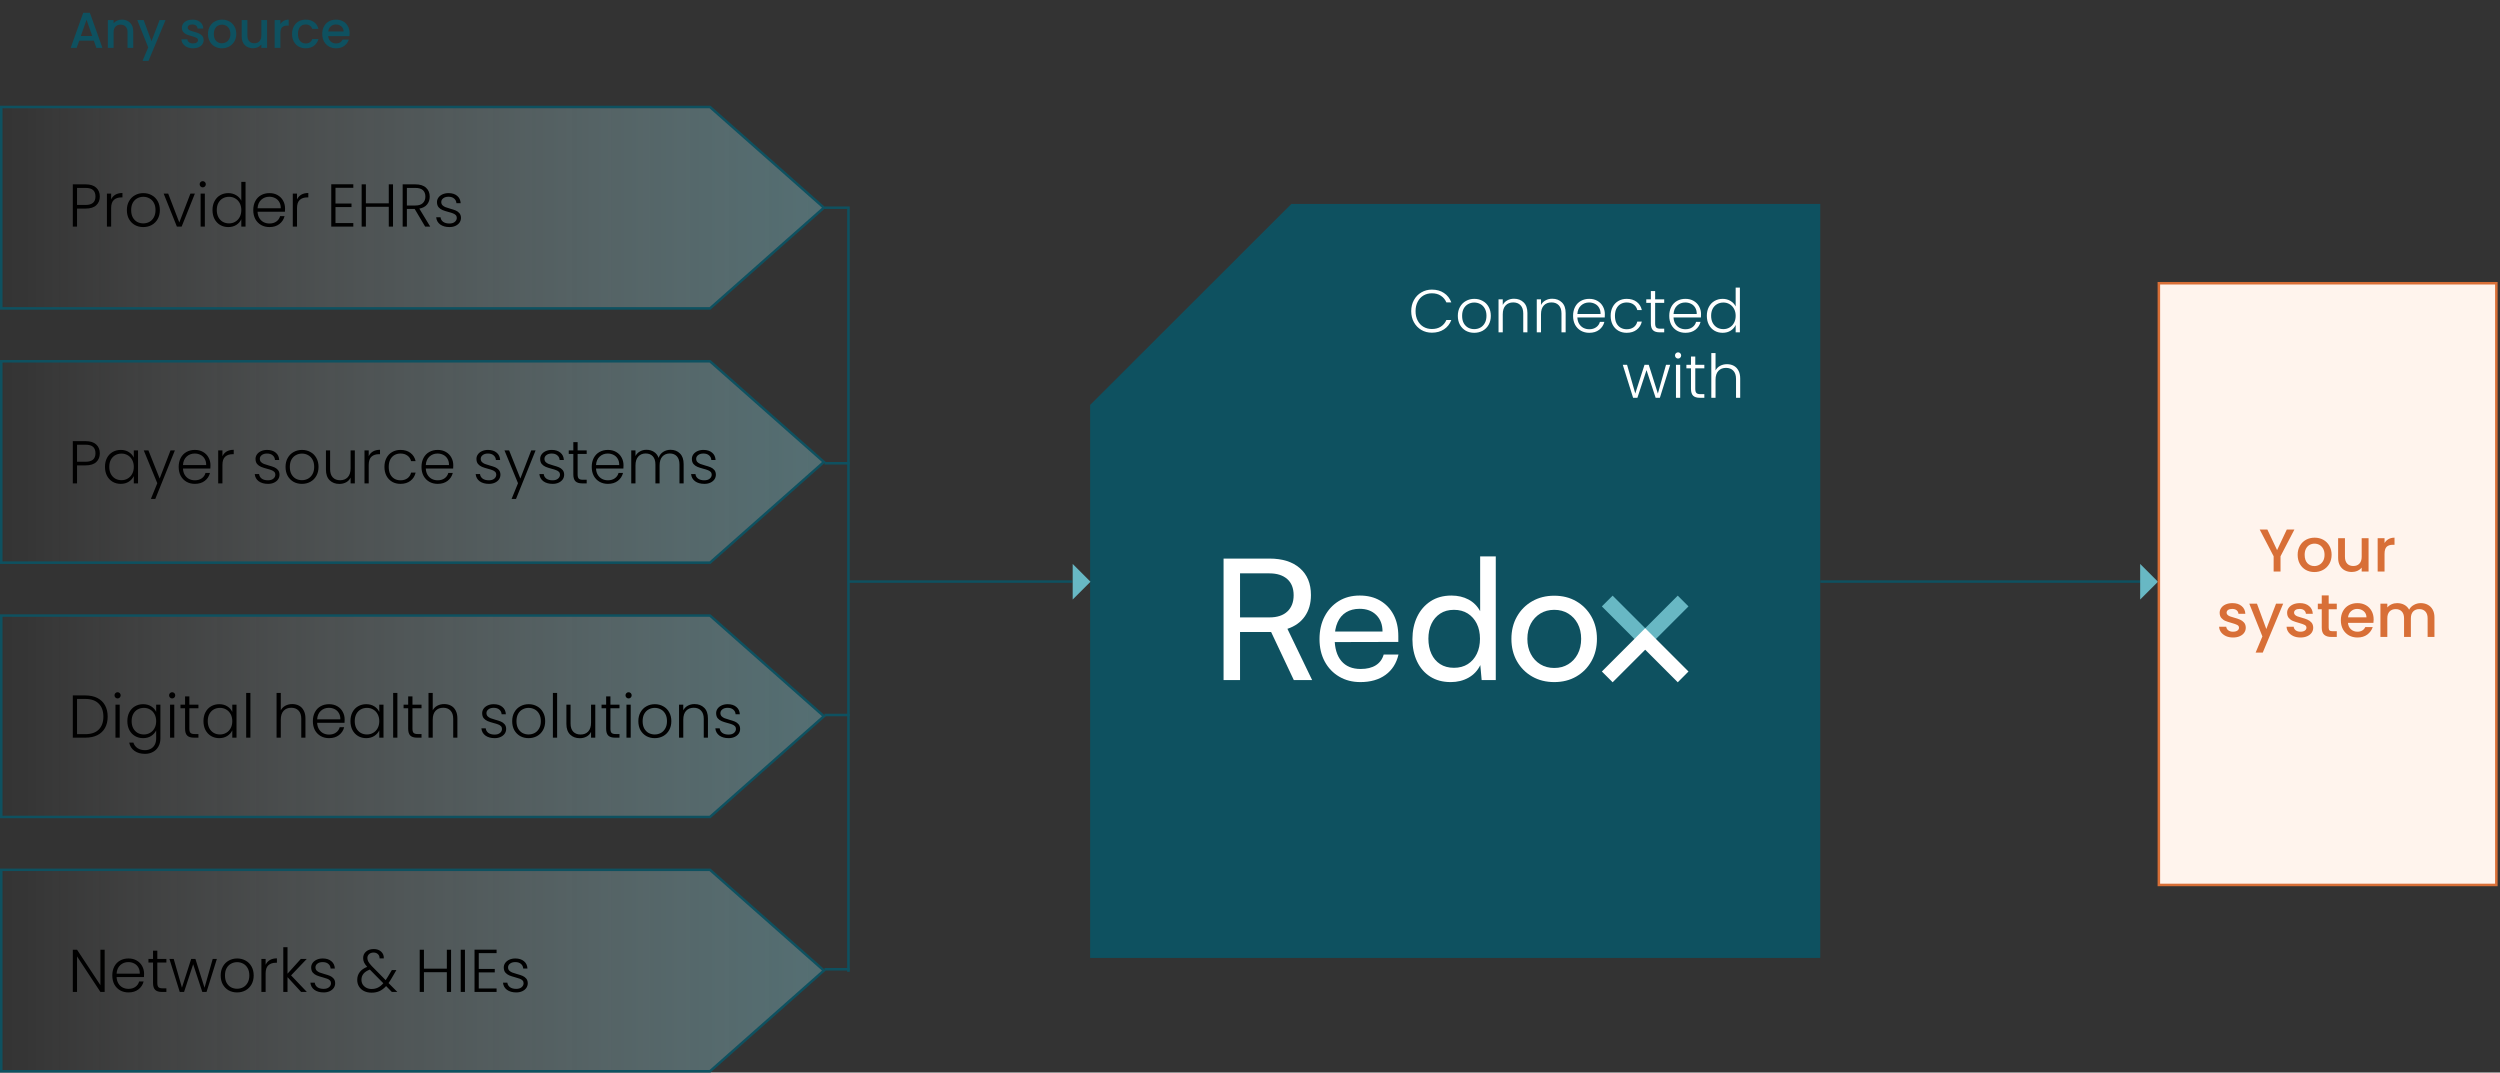
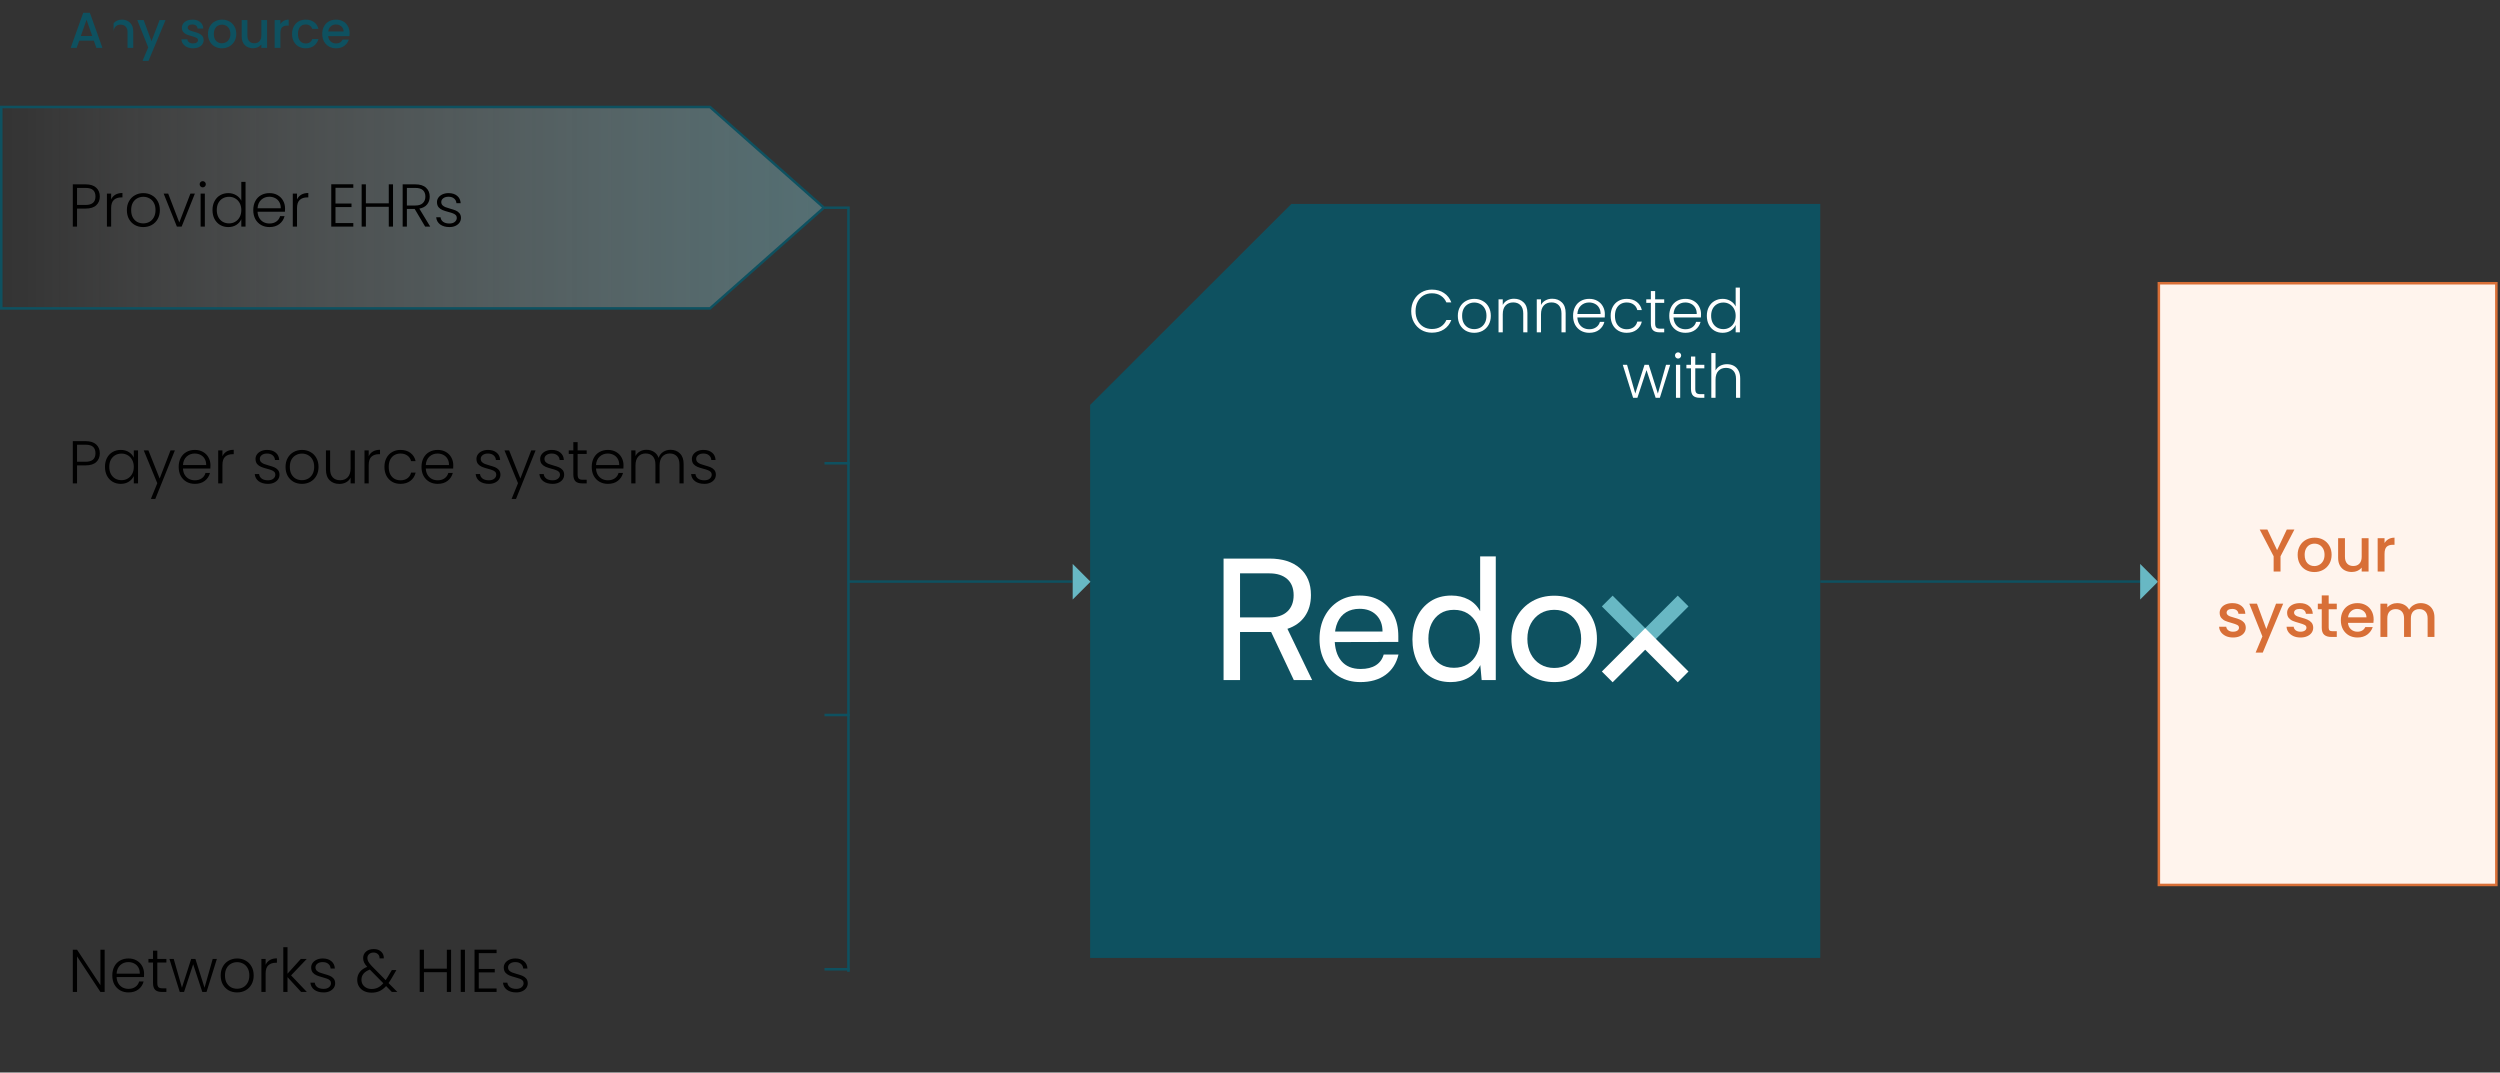
<svg xmlns="http://www.w3.org/2000/svg" width="993" height="426" viewBox="0 0 993 426" fill="none">
  <rect x="0" y="0" width="993" height="426" fill="#333333" stroke="none" />
  <path d="M723 231C829.587 231 853 231 853 231" stroke="#0E5160" />
  <path d="M433 160.846V380.5H723V81H512.926L433 160.846Z" fill="#0E5160" />
  <path d="M560.535 123.6C560.535 121.952 560.895 120.48 561.615 119.184C562.335 117.872 563.319 116.856 564.567 116.136C565.815 115.4 567.207 115.032 568.743 115.032C570.615 115.032 572.215 115.48 573.543 116.376C574.887 117.256 575.863 118.504 576.471 120.12H574.503C574.023 118.984 573.287 118.096 572.295 117.456C571.319 116.816 570.135 116.496 568.743 116.496C567.511 116.496 566.399 116.784 565.407 117.36C564.431 117.936 563.663 118.768 563.103 119.856C562.543 120.928 562.263 122.176 562.263 123.6C562.263 125.024 562.543 126.272 563.103 127.344C563.663 128.416 564.431 129.24 565.407 129.816C566.399 130.392 567.511 130.68 568.743 130.68C570.135 130.68 571.319 130.368 572.295 129.744C573.287 129.104 574.023 128.224 574.503 127.104H576.471C575.863 128.704 574.887 129.944 573.543 130.824C572.199 131.704 570.599 132.144 568.743 132.144C567.207 132.144 565.815 131.784 564.567 131.064C563.319 130.328 562.335 129.312 561.615 128.016C560.895 126.72 560.535 125.248 560.535 123.6ZM585.554 132.192C584.322 132.192 583.21 131.92 582.218 131.376C581.242 130.816 580.466 130.032 579.89 129.024C579.33 128 579.05 126.808 579.05 125.448C579.05 124.088 579.338 122.904 579.914 121.896C580.49 120.872 581.274 120.088 582.266 119.544C583.258 118.984 584.37 118.704 585.602 118.704C586.834 118.704 587.946 118.984 588.938 119.544C589.946 120.088 590.73 120.872 591.29 121.896C591.866 122.904 592.154 124.088 592.154 125.448C592.154 126.792 591.866 127.976 591.29 129C590.714 130.024 589.922 130.816 588.914 131.376C587.906 131.92 586.786 132.192 585.554 132.192ZM585.554 130.728C586.418 130.728 587.218 130.536 587.954 130.152C588.69 129.752 589.282 129.16 589.73 128.376C590.194 127.576 590.426 126.6 590.426 125.448C590.426 124.296 590.202 123.328 589.754 122.544C589.306 121.744 588.714 121.152 587.978 120.768C587.242 120.368 586.442 120.168 585.578 120.168C584.714 120.168 583.914 120.368 583.178 120.768C582.442 121.152 581.85 121.744 581.402 122.544C580.97 123.328 580.754 124.296 580.754 125.448C580.754 126.6 580.97 127.576 581.402 128.376C581.85 129.16 582.434 129.752 583.154 130.152C583.89 130.536 584.69 130.728 585.554 130.728ZM601.361 118.656C602.929 118.656 604.209 119.144 605.201 120.12C606.193 121.08 606.689 122.48 606.689 124.32V132H605.033V124.512C605.033 123.088 604.673 122 603.953 121.248C603.249 120.496 602.281 120.12 601.049 120.12C599.785 120.12 598.777 120.52 598.025 121.32C597.273 122.12 596.897 123.296 596.897 124.848V132H595.217V118.896H596.897V121.128C597.313 120.328 597.913 119.72 598.697 119.304C599.481 118.872 600.369 118.656 601.361 118.656ZM616.548 118.656C618.116 118.656 619.396 119.144 620.388 120.12C621.38 121.08 621.876 122.48 621.876 124.32V132H620.22V124.512C620.22 123.088 619.86 122 619.14 121.248C618.436 120.496 617.468 120.12 616.236 120.12C614.972 120.12 613.964 120.52 613.212 121.32C612.46 122.12 612.084 123.296 612.084 124.848V132H610.404V118.896H612.084V121.128C612.5 120.328 613.1 119.72 613.884 119.304C614.668 118.872 615.556 118.656 616.548 118.656ZM637.448 124.776C637.448 125.352 637.432 125.792 637.4 126.096H626.528C626.576 127.088 626.816 127.936 627.248 128.64C627.68 129.344 628.248 129.88 628.952 130.248C629.656 130.6 630.424 130.776 631.256 130.776C632.344 130.776 633.256 130.512 633.992 129.984C634.744 129.456 635.24 128.744 635.48 127.848H637.256C636.936 129.128 636.248 130.176 635.192 130.992C634.152 131.792 632.84 132.192 631.256 132.192C630.024 132.192 628.92 131.92 627.944 131.376C626.968 130.816 626.2 130.032 625.64 129.024C625.096 128 624.824 126.808 624.824 125.448C624.824 124.088 625.096 122.896 625.64 121.872C626.184 120.848 626.944 120.064 627.92 119.52C628.896 118.976 630.008 118.704 631.256 118.704C632.504 118.704 633.592 118.976 634.52 119.52C635.464 120.064 636.184 120.8 636.68 121.728C637.192 122.64 637.448 123.656 637.448 124.776ZM635.744 124.728C635.76 123.752 635.56 122.92 635.144 122.232C634.744 121.544 634.192 121.024 633.488 120.672C632.784 120.32 632.016 120.144 631.184 120.144C629.936 120.144 628.872 120.544 627.992 121.344C627.112 122.144 626.624 123.272 626.528 124.728H635.744ZM639.754 125.448C639.754 124.088 640.026 122.904 640.57 121.896C641.114 120.872 641.866 120.088 642.826 119.544C643.786 118.984 644.882 118.704 646.114 118.704C647.73 118.704 649.058 119.104 650.098 119.904C651.154 120.704 651.834 121.792 652.138 123.168H650.338C650.114 122.224 649.626 121.488 648.874 120.96C648.138 120.416 647.218 120.144 646.114 120.144C645.234 120.144 644.442 120.344 643.738 120.744C643.034 121.144 642.474 121.744 642.058 122.544C641.658 123.328 641.458 124.296 641.458 125.448C641.458 126.6 641.658 127.576 642.058 128.376C642.474 129.176 643.034 129.776 643.738 130.176C644.442 130.576 645.234 130.776 646.114 130.776C647.218 130.776 648.138 130.512 648.874 129.984C649.626 129.44 650.114 128.688 650.338 127.728H652.138C651.834 129.072 651.154 130.152 650.098 130.968C649.042 131.784 647.714 132.192 646.114 132.192C644.882 132.192 643.786 131.92 642.826 131.376C641.866 130.816 641.114 130.032 640.57 129.024C640.026 128 639.754 126.808 639.754 125.448ZM657.424 120.312V128.448C657.424 129.248 657.576 129.8 657.88 130.104C658.184 130.408 658.72 130.56 659.488 130.56H661.024V132H659.224C658.04 132 657.16 131.728 656.584 131.184C656.008 130.624 655.72 129.712 655.72 128.448V120.312H653.896V118.896H655.72V115.608H657.424V118.896H661.024V120.312H657.424ZM675.651 124.776C675.651 125.352 675.635 125.792 675.603 126.096H664.731C664.779 127.088 665.019 127.936 665.451 128.64C665.883 129.344 666.451 129.88 667.155 130.248C667.859 130.6 668.627 130.776 669.459 130.776C670.547 130.776 671.459 130.512 672.195 129.984C672.947 129.456 673.443 128.744 673.683 127.848H675.459C675.139 129.128 674.451 130.176 673.395 130.992C672.355 131.792 671.043 132.192 669.459 132.192C668.227 132.192 667.123 131.92 666.147 131.376C665.171 130.816 664.403 130.032 663.843 129.024C663.299 128 663.027 126.808 663.027 125.448C663.027 124.088 663.299 122.896 663.843 121.872C664.387 120.848 665.147 120.064 666.123 119.52C667.099 118.976 668.211 118.704 669.459 118.704C670.707 118.704 671.795 118.976 672.723 119.52C673.667 120.064 674.387 120.8 674.883 121.728C675.395 122.64 675.651 123.656 675.651 124.776ZM673.947 124.728C673.963 123.752 673.763 122.92 673.347 122.232C672.947 121.544 672.395 121.024 671.691 120.672C670.987 120.32 670.219 120.144 669.387 120.144C668.139 120.144 667.075 120.544 666.195 121.344C665.315 122.144 664.827 123.272 664.731 124.728H673.947ZM677.957 125.424C677.957 124.08 678.229 122.904 678.773 121.896C679.317 120.872 680.061 120.088 681.005 119.544C681.965 118.984 683.045 118.704 684.245 118.704C685.397 118.704 686.437 118.984 687.365 119.544C688.293 120.104 688.973 120.832 689.405 121.728V114.24H691.085V132H689.405V129.072C689.005 129.984 688.349 130.736 687.437 131.328C686.525 131.904 685.453 132.192 684.221 132.192C683.021 132.192 681.941 131.912 680.981 131.352C680.037 130.792 679.293 130 678.749 128.976C678.221 127.952 677.957 126.768 677.957 125.424ZM689.405 125.448C689.405 124.392 689.189 123.464 688.757 122.664C688.325 121.864 687.733 121.248 686.981 120.816C686.245 120.384 685.429 120.168 684.533 120.168C683.605 120.168 682.773 120.376 682.037 120.792C681.301 121.208 680.717 121.816 680.285 122.616C679.869 123.4 679.661 124.336 679.661 125.424C679.661 126.496 679.869 127.44 680.285 128.256C680.717 129.056 681.301 129.672 682.037 130.104C682.773 130.52 683.605 130.728 684.533 130.728C685.429 130.728 686.245 130.512 686.981 130.08C687.733 129.648 688.325 129.032 688.757 128.232C689.189 127.432 689.405 126.504 689.405 125.448ZM663.403 144.896L659.299 158H657.619L653.995 147.008L650.371 158H648.667L644.563 144.896H646.267L649.531 156.296L653.203 144.896H654.883L658.507 156.32L661.747 144.896H663.403ZM666.533 142.424C666.197 142.424 665.909 142.304 665.669 142.064C665.429 141.824 665.309 141.528 665.309 141.176C665.309 140.824 665.429 140.536 665.669 140.312C665.909 140.072 666.197 139.952 666.533 139.952C666.869 139.952 667.157 140.072 667.397 140.312C667.637 140.536 667.757 140.824 667.757 141.176C667.757 141.528 667.637 141.824 667.397 142.064C667.157 142.304 666.869 142.424 666.533 142.424ZM667.373 144.896V158H665.693V144.896H667.373ZM673.362 146.312V154.448C673.362 155.248 673.514 155.8 673.818 156.104C674.122 156.408 674.658 156.56 675.426 156.56H676.962V158H675.162C673.978 158 673.098 157.728 672.522 157.184C671.946 156.624 671.658 155.712 671.658 154.448V146.312H669.834V144.896H671.658V141.608H673.362V144.896H676.962V146.312H673.362ZM685.973 144.656C686.965 144.656 687.853 144.864 688.637 145.28C689.437 145.696 690.061 146.336 690.509 147.2C690.973 148.048 691.205 149.088 691.205 150.32V158H689.549V150.512C689.549 149.088 689.189 148 688.469 147.248C687.765 146.496 686.797 146.12 685.565 146.12C684.301 146.12 683.293 146.52 682.541 147.32C681.789 148.12 681.413 149.296 681.413 150.848V158H679.733V140.24H681.413V147.128C681.829 146.344 682.437 145.736 683.237 145.304C684.053 144.872 684.965 144.656 685.973 144.656Z" fill="white" />
  <path d="M492.541 270.122H486V221.865H504.222C509.384 221.865 513.421 223.145 516.335 225.702C519.249 228.261 520.707 231.81 520.707 236.347C520.707 239.684 519.896 242.511 518.271 244.824C516.646 247.139 514.343 248.786 511.364 249.764L521.176 270.12H513.901L504.89 251.032H492.541V270.12V270.122ZM492.541 227.74V245.227H504.287C507.312 245.227 509.659 244.45 511.33 242.892C512.998 241.335 513.834 239.177 513.834 236.417C513.834 233.657 512.976 231.467 511.265 229.975C509.55 228.486 507.204 227.74 504.222 227.74H492.541Z" fill="white" />
  <path d="M540.33 270.925C537.169 270.925 534.366 270.201 531.92 268.757C529.472 267.311 527.557 265.309 526.179 262.75C524.8 260.19 524.109 257.221 524.109 253.838C524.109 250.455 524.788 247.408 526.145 244.827C527.502 242.246 529.37 240.221 531.751 238.753C534.132 237.285 536.901 236.551 540.061 236.551C543.222 236.551 545.878 237.217 548.169 238.552C550.46 239.888 552.242 241.756 553.51 244.159C554.777 246.561 555.412 249.388 555.412 252.636V254.97L527.446 255.038L527.579 250.832H549.137C549.137 248.118 548.314 245.938 546.667 244.291C545.021 242.645 542.819 241.821 540.061 241.821C537.971 241.821 536.179 242.278 534.687 243.19C533.197 244.103 532.06 245.438 531.283 247.196C530.503 248.954 530.116 251.057 530.116 253.502C530.116 257.419 531.005 260.434 532.784 262.547C534.564 264.662 537.123 265.717 540.46 265.717C542.906 265.717 544.91 265.227 546.467 264.249C548.024 263.271 549.07 261.847 549.603 259.978H555.478C554.676 263.448 552.964 266.142 550.34 268.054C547.713 269.969 544.376 270.925 540.327 270.925H540.33Z" fill="white" />
  <path d="M576.231 270.926C573.071 270.926 570.359 270.201 568.09 268.757C565.82 267.311 564.072 265.298 562.851 262.716C561.626 260.135 561.016 257.2 561.016 253.906C561.016 250.613 561.639 247.6 562.884 244.997C564.13 242.394 565.91 240.337 568.225 238.823C570.538 237.312 573.298 236.554 576.502 236.554C579.039 236.554 581.297 237.078 583.277 238.123C585.256 239.169 586.802 240.716 587.915 242.761V221H594.122V270.124H588.516L587.982 264.184C586.913 266.365 585.346 268.033 583.277 269.19C581.207 270.346 578.861 270.926 576.234 270.926H576.231ZM577.501 265.252C579.636 265.252 581.473 264.762 583.009 263.784C584.544 262.806 585.732 261.449 586.58 259.713C587.425 257.977 587.85 255.975 587.85 253.706C587.85 251.436 587.425 249.447 586.58 247.733C585.735 246.021 584.544 244.673 583.009 243.693C581.473 242.715 579.638 242.225 577.501 242.225C575.365 242.225 573.539 242.725 572.028 243.727C570.514 244.729 569.357 246.086 568.558 247.798C567.757 249.512 567.358 251.48 567.358 253.703C567.358 255.927 567.759 257.975 568.558 259.711C569.36 261.446 570.516 262.803 572.028 263.781C573.539 264.762 575.365 265.249 577.501 265.249V265.252Z" fill="white" />
  <path d="M600.332 253.772C600.332 250.435 601.066 247.475 602.534 244.894C604.002 242.313 606.016 240.287 608.575 238.819C611.134 237.351 614.058 236.617 617.351 236.617C620.645 236.617 623.559 237.351 626.094 238.819C628.632 240.287 630.633 242.313 632.101 244.894C633.569 247.475 634.303 250.433 634.303 253.772C634.303 257.111 633.569 260.069 632.101 262.65C630.633 265.231 628.632 267.254 626.094 268.722C623.559 270.19 620.642 270.924 617.351 270.924C614.06 270.924 611.132 270.19 608.575 268.722C606.016 267.254 604.002 265.228 602.534 262.65C601.066 260.069 600.332 257.108 600.332 253.772ZM606.672 253.772C606.672 256.041 607.129 258.043 608.041 259.779C608.952 261.515 610.209 262.872 611.813 263.85C613.416 264.83 615.26 265.317 617.354 265.317C619.447 265.317 621.292 264.827 622.892 263.85C624.496 262.872 625.751 261.515 626.664 259.779C627.576 258.043 628.033 256.041 628.033 253.772C628.033 251.502 627.576 249.445 626.664 247.731C625.751 246.019 624.496 244.672 622.892 243.691C621.292 242.714 619.445 242.223 617.354 242.223C615.263 242.223 613.416 242.714 611.813 243.691C610.212 244.672 608.952 246.017 608.041 247.731C607.129 249.445 606.672 251.459 606.672 253.772Z" fill="white" />
  <path d="M653.47 258.064L670.668 240.863L666.404 236.59L653.47 249.524L640.534 236.59L636.258 240.863L649.194 253.8L653.47 258.064Z" fill="#68B8C4" />
  <path d="M653.47 249.525L670.668 266.723L666.404 270.999L653.47 258.063L640.534 270.999L636.258 266.723L649.194 253.789L653.47 249.525Z" fill="white" />
  <path d="M850.071 223.999L857.142 231.07L850.071 238.141L850.071 223.999Z" fill="#68B8C4" />
  <path d="M0.5 42.5H282.016L327.245 82.5L282.016 122.5H0.5V42.5Z" fill="url(#paint0_linear_1499_234)" fill-opacity="0.5" stroke="#0E5160" />
-   <path d="M0.5 143.5H282.016L327.245 183.5L282.016 223.5H0.5V143.5Z" fill="url(#paint1_linear_1499_234)" fill-opacity="0.5" stroke="#0E5160" />
-   <path d="M0.5 244.5H282.016L327.245 284.5L282.016 324.5H0.5V244.5Z" fill="url(#paint2_linear_1499_234)" fill-opacity="0.5" stroke="#0E5160" />
-   <path d="M0.5 345.5H282.016L327.245 385.5L282.016 425.5H0.5V345.5Z" fill="url(#paint3_linear_1499_234)" fill-opacity="0.5" stroke="#0E5160" />
  <path d="M41.568 394H39.888L30.6 379.888V394H28.92V377.224H30.6L39.888 391.312V377.224H41.568V394ZM57.229 386.776C57.229 387.352 57.213 387.792 57.181 388.096H46.309C46.357 389.088 46.597 389.936 47.029 390.64C47.461 391.344 48.029 391.88 48.733 392.248C49.437 392.6 50.205 392.776 51.037 392.776C52.125 392.776 53.037 392.512 53.773 391.984C54.525 391.456 55.021 390.744 55.261 389.848H57.037C56.717 391.128 56.029 392.176 54.973 392.992C53.933 393.792 52.621 394.192 51.037 394.192C49.805 394.192 48.701 393.92 47.725 393.376C46.749 392.816 45.981 392.032 45.421 391.024C44.877 390 44.605 388.808 44.605 387.448C44.605 386.088 44.877 384.896 45.421 383.872C45.965 382.848 46.725 382.064 47.701 381.52C48.677 380.976 49.789 380.704 51.037 380.704C52.285 380.704 53.373 380.976 54.301 381.52C55.245 382.064 55.965 382.8 56.461 383.728C56.973 384.64 57.229 385.656 57.229 386.776ZM55.525 386.728C55.541 385.752 55.341 384.92 54.925 384.232C54.525 383.544 53.973 383.024 53.269 382.672C52.565 382.32 51.797 382.144 50.965 382.144C49.717 382.144 48.653 382.544 47.773 383.344C46.893 384.144 46.405 385.272 46.309 386.728H55.525ZM62.487 382.312V390.448C62.487 391.248 62.639 391.8 62.943 392.104C63.247 392.408 63.783 392.56 64.551 392.56H66.087V394H64.287C63.103 394 62.223 393.728 61.647 393.184C61.071 392.624 60.783 391.712 60.783 390.448V382.312H58.959V380.896H60.783V377.608H62.487V380.896H66.087V382.312H62.487ZM86.138 380.896L82.034 394H80.353L76.73 383.008L73.106 394H71.401L67.297 380.896H69.001L72.266 392.296L75.938 380.896H77.618L81.242 392.32L84.481 380.896H86.138ZM94.164 394.192C92.932 394.192 91.82 393.92 90.828 393.376C89.852 392.816 89.076 392.032 88.5 391.024C87.94 390 87.66 388.808 87.66 387.448C87.66 386.088 87.948 384.904 88.524 383.896C89.1 382.872 89.884 382.088 90.876 381.544C91.868 380.984 92.98 380.704 94.212 380.704C95.444 380.704 96.556 380.984 97.548 381.544C98.556 382.088 99.34 382.872 99.9 383.896C100.476 384.904 100.764 386.088 100.764 387.448C100.764 388.792 100.476 389.976 99.9 391C99.324 392.024 98.532 392.816 97.524 393.376C96.516 393.92 95.396 394.192 94.164 394.192ZM94.164 392.728C95.028 392.728 95.828 392.536 96.564 392.152C97.3 391.752 97.892 391.16 98.34 390.376C98.804 389.576 99.036 388.6 99.036 387.448C99.036 386.296 98.812 385.328 98.364 384.544C97.916 383.744 97.324 383.152 96.588 382.768C95.852 382.368 95.052 382.168 94.188 382.168C93.324 382.168 92.524 382.368 91.788 382.768C91.052 383.152 90.46 383.744 90.012 384.544C89.58 385.328 89.364 386.296 89.364 387.448C89.364 388.6 89.58 389.576 90.012 390.376C90.46 391.16 91.044 391.752 91.764 392.152C92.5 392.536 93.3 392.728 94.164 392.728ZM105.506 383.224C105.874 382.408 106.434 381.776 107.186 381.328C107.954 380.88 108.89 380.656 109.994 380.656V382.408H109.538C108.322 382.408 107.346 382.736 106.61 383.392C105.874 384.048 105.506 385.144 105.506 386.68V394H103.826V380.896H105.506V383.224ZM119.602 394L114.202 388.12V394H112.522V376.24H114.202V386.752L119.482 380.896H121.834L115.618 387.424L121.882 394H119.602ZM128.565 394.192C127.061 394.192 125.829 393.848 124.869 393.16C123.925 392.456 123.397 391.504 123.285 390.304H125.013C125.093 391.04 125.437 391.64 126.045 392.104C126.669 392.552 127.501 392.776 128.541 392.776C129.453 392.776 130.165 392.56 130.677 392.128C131.205 391.696 131.469 391.16 131.469 390.52C131.469 390.072 131.325 389.704 131.037 389.416C130.749 389.128 130.381 388.904 129.933 388.744C129.501 388.568 128.909 388.384 128.157 388.192C127.181 387.936 126.389 387.68 125.781 387.424C125.173 387.168 124.653 386.792 124.221 386.296C123.805 385.784 123.597 385.104 123.597 384.256C123.597 383.616 123.789 383.024 124.173 382.48C124.557 381.936 125.101 381.504 125.805 381.184C126.509 380.864 127.309 380.704 128.205 380.704C129.613 380.704 130.749 381.064 131.613 381.784C132.477 382.488 132.941 383.464 133.005 384.712H131.325C131.277 383.944 130.973 383.328 130.413 382.864C129.869 382.384 129.117 382.144 128.157 382.144C127.309 382.144 126.621 382.344 126.093 382.744C125.565 383.144 125.301 383.64 125.301 384.232C125.301 384.744 125.453 385.168 125.757 385.504C126.077 385.824 126.469 386.08 126.933 386.272C127.397 386.448 128.021 386.648 128.805 386.872C129.749 387.128 130.501 387.376 131.061 387.616C131.621 387.856 132.101 388.208 132.501 388.672C132.901 389.136 133.109 389.752 133.125 390.52C133.125 391.224 132.933 391.856 132.549 392.416C132.165 392.96 131.629 393.392 130.941 393.712C130.253 394.032 129.461 394.192 128.565 394.192ZM155.641 394L153.361 391.672C152.545 392.568 151.673 393.232 150.745 393.664C149.817 394.08 148.769 394.288 147.601 394.288C146.481 394.288 145.489 394.08 144.625 393.664C143.761 393.232 143.089 392.632 142.609 391.864C142.129 391.096 141.889 390.208 141.889 389.2C141.889 388.016 142.225 386.984 142.897 386.104C143.569 385.224 144.553 384.536 145.849 384.04C145.289 383.416 144.881 382.84 144.625 382.312C144.369 381.768 144.241 381.184 144.241 380.56C144.241 379.488 144.625 378.624 145.393 377.968C146.161 377.296 147.185 376.96 148.465 376.96C149.665 376.96 150.641 377.304 151.393 377.992C152.145 378.68 152.497 379.576 152.449 380.68H150.769C150.785 379.96 150.561 379.392 150.097 378.976C149.649 378.56 149.081 378.352 148.393 378.352C147.657 378.352 147.057 378.56 146.593 378.976C146.145 379.376 145.921 379.896 145.921 380.536C145.921 381.048 146.057 381.544 146.329 382.024C146.617 382.504 147.065 383.072 147.673 383.728L153.193 389.32C153.417 389.016 153.721 388.536 154.105 387.88L155.641 385.312H157.441L155.617 388.456C155.185 389.208 154.753 389.88 154.321 390.472L157.825 394H155.641ZM147.601 392.824C148.545 392.824 149.385 392.64 150.121 392.272C150.873 391.904 151.585 391.328 152.257 390.544L146.905 385.12C144.681 385.936 143.569 387.28 143.569 389.152C143.569 389.856 143.737 390.488 144.073 391.048C144.425 391.592 144.905 392.024 145.513 392.344C146.121 392.664 146.817 392.824 147.601 392.824ZM179.165 377.224V394H177.485V386.152H168.389V394H166.709V377.224H168.389V384.76H177.485V377.224H179.165ZM184.678 377.224V394H182.998V377.224H184.678ZM190.163 378.592V384.856H196.523V386.248H190.163V392.608H197.243V394H188.483V377.2H197.243V378.592H190.163ZM205.065 394.192C203.561 394.192 202.329 393.848 201.369 393.16C200.425 392.456 199.897 391.504 199.785 390.304H201.513C201.593 391.04 201.937 391.64 202.545 392.104C203.169 392.552 204.001 392.776 205.041 392.776C205.953 392.776 206.665 392.56 207.177 392.128C207.705 391.696 207.969 391.16 207.969 390.52C207.969 390.072 207.825 389.704 207.537 389.416C207.249 389.128 206.881 388.904 206.433 388.744C206.001 388.568 205.409 388.384 204.657 388.192C203.681 387.936 202.889 387.68 202.281 387.424C201.673 387.168 201.153 386.792 200.721 386.296C200.305 385.784 200.097 385.104 200.097 384.256C200.097 383.616 200.289 383.024 200.673 382.48C201.057 381.936 201.601 381.504 202.305 381.184C203.009 380.864 203.809 380.704 204.705 380.704C206.113 380.704 207.249 381.064 208.113 381.784C208.977 382.488 209.441 383.464 209.505 384.712H207.825C207.777 383.944 207.473 383.328 206.913 382.864C206.369 382.384 205.617 382.144 204.657 382.144C203.809 382.144 203.121 382.344 202.593 382.744C202.065 383.144 201.801 383.64 201.801 384.232C201.801 384.744 201.953 385.168 202.257 385.504C202.577 385.824 202.969 386.08 203.433 386.272C203.897 386.448 204.521 386.648 205.305 386.872C206.249 387.128 207.001 387.376 207.561 387.616C208.121 387.856 208.601 388.208 209.001 388.672C209.401 389.136 209.609 389.752 209.625 390.52C209.625 391.224 209.433 391.856 209.049 392.416C208.665 392.96 208.129 393.392 207.441 393.712C206.753 394.032 205.961 394.192 205.065 394.192Z" fill="black" />
  <path d="M39.648 180.048C39.648 181.488 39.176 182.648 38.232 183.528C37.288 184.408 35.872 184.848 33.984 184.848H30.6V192H28.92V175.224H33.984C35.856 175.224 37.264 175.664 38.208 176.544C39.168 177.424 39.648 178.592 39.648 180.048ZM33.984 183.408C36.608 183.408 37.92 182.288 37.92 180.048C37.92 178.928 37.608 178.08 36.984 177.504C36.36 176.928 35.36 176.64 33.984 176.64H30.6V183.408H33.984ZM41.699 185.424C41.699 184.08 41.963 182.904 42.491 181.896C43.035 180.872 43.779 180.088 44.723 179.544C45.683 178.984 46.763 178.704 47.963 178.704C49.211 178.704 50.283 178.992 51.179 179.568C52.091 180.144 52.747 180.88 53.147 181.776V178.896H54.827V192H53.147V189.096C52.731 189.992 52.067 190.736 51.155 191.328C50.259 191.904 49.187 192.192 47.939 192.192C46.755 192.192 45.683 191.912 44.723 191.352C43.779 190.792 43.035 190 42.491 188.976C41.963 187.952 41.699 186.768 41.699 185.424ZM53.147 185.448C53.147 184.392 52.931 183.464 52.499 182.664C52.067 181.864 51.475 181.248 50.723 180.816C49.987 180.384 49.171 180.168 48.275 180.168C47.347 180.168 46.515 180.376 45.779 180.792C45.043 181.208 44.459 181.816 44.027 182.616C43.611 183.4 43.403 184.336 43.403 185.424C43.403 186.496 43.611 187.44 44.027 188.256C44.459 189.056 45.043 189.672 45.779 190.104C46.515 190.52 47.347 190.728 48.275 190.728C49.171 190.728 49.987 190.512 50.723 190.08C51.475 189.648 52.067 189.032 52.499 188.232C52.931 187.432 53.147 186.504 53.147 185.448ZM69.462 178.896L61.686 198.168H59.934L62.478 191.928L57.102 178.896H58.95L63.414 190.08L67.734 178.896H69.462ZM83.596 184.776C83.596 185.352 83.58 185.792 83.548 186.096H72.676C72.724 187.088 72.964 187.936 73.396 188.64C73.828 189.344 74.396 189.88 75.1 190.248C75.804 190.6 76.572 190.776 77.404 190.776C78.492 190.776 79.404 190.512 80.14 189.984C80.892 189.456 81.388 188.744 81.628 187.848H83.404C83.084 189.128 82.396 190.176 81.34 190.992C80.3 191.792 78.988 192.192 77.404 192.192C76.172 192.192 75.068 191.92 74.092 191.376C73.116 190.816 72.348 190.032 71.788 189.024C71.244 188 70.972 186.808 70.972 185.448C70.972 184.088 71.244 182.896 71.788 181.872C72.332 180.848 73.092 180.064 74.068 179.52C75.044 178.976 76.156 178.704 77.404 178.704C78.652 178.704 79.74 178.976 80.668 179.52C81.612 180.064 82.332 180.8 82.828 181.728C83.34 182.64 83.596 183.656 83.596 184.776ZM81.892 184.728C81.908 183.752 81.708 182.92 81.292 182.232C80.892 181.544 80.34 181.024 79.636 180.672C78.932 180.32 78.164 180.144 77.332 180.144C76.084 180.144 75.02 180.544 74.14 181.344C73.26 182.144 72.772 183.272 72.676 184.728H81.892ZM88.35 181.224C88.718 180.408 89.278 179.776 90.03 179.328C90.798 178.88 91.734 178.656 92.838 178.656V180.408H92.382C91.166 180.408 90.19 180.736 89.454 181.392C88.718 182.048 88.35 183.144 88.35 184.68V192H86.67V178.896H88.35V181.224ZM106.463 192.192C104.959 192.192 103.727 191.848 102.767 191.16C101.823 190.456 101.295 189.504 101.183 188.304H102.911C102.991 189.04 103.335 189.64 103.943 190.104C104.567 190.552 105.399 190.776 106.439 190.776C107.351 190.776 108.063 190.56 108.575 190.128C109.103 189.696 109.367 189.16 109.367 188.52C109.367 188.072 109.223 187.704 108.935 187.416C108.647 187.128 108.279 186.904 107.831 186.744C107.399 186.568 106.807 186.384 106.055 186.192C105.079 185.936 104.287 185.68 103.679 185.424C103.071 185.168 102.551 184.792 102.119 184.296C101.703 183.784 101.495 183.104 101.495 182.256C101.495 181.616 101.687 181.024 102.071 180.48C102.455 179.936 102.999 179.504 103.703 179.184C104.407 178.864 105.207 178.704 106.103 178.704C107.511 178.704 108.647 179.064 109.511 179.784C110.375 180.488 110.839 181.464 110.903 182.712H109.223C109.175 181.944 108.871 181.328 108.311 180.864C107.767 180.384 107.015 180.144 106.055 180.144C105.207 180.144 104.519 180.344 103.991 180.744C103.463 181.144 103.199 181.64 103.199 182.232C103.199 182.744 103.351 183.168 103.655 183.504C103.975 183.824 104.367 184.08 104.831 184.272C105.295 184.448 105.919 184.648 106.703 184.872C107.647 185.128 108.399 185.376 108.959 185.616C109.519 185.856 109.999 186.208 110.399 186.672C110.799 187.136 111.007 187.752 111.023 188.52C111.023 189.224 110.831 189.856 110.447 190.416C110.063 190.96 109.527 191.392 108.839 191.712C108.151 192.032 107.359 192.192 106.463 192.192ZM119.922 192.192C118.69 192.192 117.578 191.92 116.586 191.376C115.61 190.816 114.834 190.032 114.258 189.024C113.698 188 113.418 186.808 113.418 185.448C113.418 184.088 113.706 182.904 114.282 181.896C114.858 180.872 115.642 180.088 116.634 179.544C117.626 178.984 118.738 178.704 119.97 178.704C121.202 178.704 122.314 178.984 123.306 179.544C124.314 180.088 125.098 180.872 125.658 181.896C126.234 182.904 126.522 184.088 126.522 185.448C126.522 186.792 126.234 187.976 125.658 189C125.082 190.024 124.29 190.816 123.282 191.376C122.274 191.92 121.154 192.192 119.922 192.192ZM119.922 190.728C120.786 190.728 121.586 190.536 122.322 190.152C123.058 189.752 123.65 189.16 124.098 188.376C124.562 187.576 124.794 186.6 124.794 185.448C124.794 184.296 124.57 183.328 124.122 182.544C123.674 181.744 123.082 181.152 122.346 180.768C121.61 180.368 120.81 180.168 119.946 180.168C119.082 180.168 118.282 180.368 117.546 180.768C116.81 181.152 116.218 181.744 115.77 182.544C115.338 183.328 115.122 184.296 115.122 185.448C115.122 186.6 115.338 187.576 115.77 188.376C116.218 189.16 116.802 189.752 117.522 190.152C118.258 190.536 119.058 190.728 119.922 190.728ZM140.936 178.896V192H139.256V189.696C138.872 190.512 138.28 191.136 137.48 191.568C136.68 192 135.784 192.216 134.792 192.216C133.224 192.216 131.944 191.736 130.952 190.776C129.96 189.8 129.464 188.392 129.464 186.552V178.896H131.12V186.36C131.12 187.784 131.472 188.872 132.176 189.624C132.896 190.376 133.872 190.752 135.104 190.752C136.368 190.752 137.376 190.352 138.128 189.552C138.88 188.752 139.256 187.576 139.256 186.024V178.896H140.936ZM146.452 181.224C146.82 180.408 147.38 179.776 148.132 179.328C148.9 178.88 149.836 178.656 150.94 178.656V180.408H150.484C149.268 180.408 148.292 180.736 147.556 181.392C146.82 182.048 146.452 183.144 146.452 184.68V192H144.772V178.896H146.452V181.224ZM152.699 185.448C152.699 184.088 152.971 182.904 153.515 181.896C154.059 180.872 154.811 180.088 155.771 179.544C156.731 178.984 157.827 178.704 159.059 178.704C160.675 178.704 162.003 179.104 163.043 179.904C164.099 180.704 164.779 181.792 165.083 183.168H163.283C163.059 182.224 162.571 181.488 161.819 180.96C161.083 180.416 160.163 180.144 159.059 180.144C158.179 180.144 157.387 180.344 156.683 180.744C155.979 181.144 155.419 181.744 155.003 182.544C154.603 183.328 154.403 184.296 154.403 185.448C154.403 186.6 154.603 187.576 155.003 188.376C155.419 189.176 155.979 189.776 156.683 190.176C157.387 190.576 158.179 190.776 159.059 190.776C160.163 190.776 161.083 190.512 161.819 189.984C162.571 189.44 163.059 188.688 163.283 187.728H165.083C164.779 189.072 164.099 190.152 163.043 190.968C161.987 191.784 160.659 192.192 159.059 192.192C157.827 192.192 156.731 191.92 155.771 191.376C154.811 190.816 154.059 190.032 153.515 189.024C152.971 188 152.699 186.808 152.699 185.448ZM180.042 184.776C180.042 185.352 180.026 185.792 179.994 186.096H169.122C169.17 187.088 169.41 187.936 169.842 188.64C170.274 189.344 170.842 189.88 171.546 190.248C172.25 190.6 173.018 190.776 173.85 190.776C174.938 190.776 175.85 190.512 176.586 189.984C177.338 189.456 177.834 188.744 178.074 187.848H179.85C179.53 189.128 178.842 190.176 177.786 190.992C176.746 191.792 175.434 192.192 173.85 192.192C172.618 192.192 171.514 191.92 170.538 191.376C169.562 190.816 168.794 190.032 168.234 189.024C167.69 188 167.418 186.808 167.418 185.448C167.418 184.088 167.69 182.896 168.234 181.872C168.778 180.848 169.538 180.064 170.514 179.52C171.49 178.976 172.602 178.704 173.85 178.704C175.098 178.704 176.186 178.976 177.114 179.52C178.058 180.064 178.778 180.8 179.274 181.728C179.786 182.64 180.042 183.656 180.042 184.776ZM178.338 184.728C178.354 183.752 178.154 182.92 177.738 182.232C177.338 181.544 176.786 181.024 176.082 180.672C175.378 180.32 174.61 180.144 173.778 180.144C172.53 180.144 171.466 180.544 170.586 181.344C169.706 182.144 169.218 183.272 169.122 184.728H178.338ZM194.213 192.192C192.709 192.192 191.477 191.848 190.517 191.16C189.573 190.456 189.045 189.504 188.933 188.304H190.661C190.741 189.04 191.085 189.64 191.693 190.104C192.317 190.552 193.149 190.776 194.189 190.776C195.101 190.776 195.813 190.56 196.325 190.128C196.853 189.696 197.117 189.16 197.117 188.52C197.117 188.072 196.973 187.704 196.685 187.416C196.397 187.128 196.029 186.904 195.581 186.744C195.149 186.568 194.557 186.384 193.805 186.192C192.829 185.936 192.037 185.68 191.429 185.424C190.821 185.168 190.301 184.792 189.869 184.296C189.453 183.784 189.245 183.104 189.245 182.256C189.245 181.616 189.437 181.024 189.821 180.48C190.205 179.936 190.749 179.504 191.453 179.184C192.157 178.864 192.957 178.704 193.853 178.704C195.261 178.704 196.397 179.064 197.261 179.784C198.125 180.488 198.589 181.464 198.653 182.712H196.973C196.925 181.944 196.621 181.328 196.061 180.864C195.517 180.384 194.765 180.144 193.805 180.144C192.957 180.144 192.269 180.344 191.741 180.744C191.213 181.144 190.949 181.64 190.949 182.232C190.949 182.744 191.101 183.168 191.405 183.504C191.725 183.824 192.117 184.08 192.581 184.272C193.045 184.448 193.669 184.648 194.453 184.872C195.397 185.128 196.149 185.376 196.709 185.616C197.269 185.856 197.749 186.208 198.149 186.672C198.549 187.136 198.757 187.752 198.773 188.52C198.773 189.224 198.581 189.856 198.197 190.416C197.813 190.96 197.277 191.392 196.589 191.712C195.901 192.032 195.109 192.192 194.213 192.192ZM212.736 178.896L204.96 198.168H203.208L205.752 191.928L200.376 178.896H202.224L206.688 190.08L211.008 178.896H212.736ZM219.526 192.192C218.022 192.192 216.79 191.848 215.83 191.16C214.886 190.456 214.358 189.504 214.246 188.304H215.974C216.054 189.04 216.398 189.64 217.006 190.104C217.63 190.552 218.462 190.776 219.502 190.776C220.414 190.776 221.126 190.56 221.638 190.128C222.166 189.696 222.43 189.16 222.43 188.52C222.43 188.072 222.286 187.704 221.998 187.416C221.71 187.128 221.342 186.904 220.894 186.744C220.462 186.568 219.87 186.384 219.118 186.192C218.142 185.936 217.35 185.68 216.742 185.424C216.134 185.168 215.614 184.792 215.182 184.296C214.766 183.784 214.558 183.104 214.558 182.256C214.558 181.616 214.75 181.024 215.134 180.48C215.518 179.936 216.062 179.504 216.766 179.184C217.47 178.864 218.27 178.704 219.166 178.704C220.574 178.704 221.71 179.064 222.574 179.784C223.438 180.488 223.902 181.464 223.966 182.712H222.286C222.238 181.944 221.934 181.328 221.374 180.864C220.83 180.384 220.078 180.144 219.118 180.144C218.27 180.144 217.582 180.344 217.054 180.744C216.526 181.144 216.262 181.64 216.262 182.232C216.262 182.744 216.414 183.168 216.718 183.504C217.038 183.824 217.43 184.08 217.894 184.272C218.358 184.448 218.982 184.648 219.766 184.872C220.71 185.128 221.462 185.376 222.022 185.616C222.582 185.856 223.062 186.208 223.462 186.672C223.862 187.136 224.07 187.752 224.086 188.52C224.086 189.224 223.894 189.856 223.51 190.416C223.126 190.96 222.59 191.392 221.902 191.712C221.214 192.032 220.422 192.192 219.526 192.192ZM229.432 180.312V188.448C229.432 189.248 229.584 189.8 229.888 190.104C230.192 190.408 230.728 190.56 231.496 190.56H233.032V192H231.232C230.048 192 229.168 191.728 228.592 191.184C228.016 190.624 227.728 189.712 227.728 188.448V180.312H225.904V178.896H227.728V175.608H229.432V178.896H233.032V180.312H229.432ZM247.659 184.776C247.659 185.352 247.643 185.792 247.611 186.096H236.739C236.787 187.088 237.027 187.936 237.459 188.64C237.891 189.344 238.459 189.88 239.163 190.248C239.867 190.6 240.635 190.776 241.467 190.776C242.555 190.776 243.467 190.512 244.203 189.984C244.955 189.456 245.451 188.744 245.691 187.848H247.467C247.147 189.128 246.459 190.176 245.403 190.992C244.363 191.792 243.051 192.192 241.467 192.192C240.235 192.192 239.131 191.92 238.155 191.376C237.179 190.816 236.411 190.032 235.851 189.024C235.307 188 235.035 186.808 235.035 185.448C235.035 184.088 235.307 182.896 235.851 181.872C236.395 180.848 237.155 180.064 238.131 179.52C239.107 178.976 240.219 178.704 241.467 178.704C242.715 178.704 243.803 178.976 244.731 179.52C245.675 180.064 246.395 180.8 246.891 181.728C247.403 182.64 247.659 183.656 247.659 184.776ZM245.955 184.728C245.971 183.752 245.771 182.92 245.355 182.232C244.955 181.544 244.403 181.024 243.699 180.672C242.995 180.32 242.227 180.144 241.395 180.144C240.147 180.144 239.083 180.544 238.203 181.344C237.323 182.144 236.835 183.272 236.739 184.728H245.955ZM266.333 178.656C267.869 178.656 269.117 179.144 270.077 180.12C271.053 181.08 271.541 182.48 271.541 184.32V192H269.885V184.512C269.885 183.088 269.541 182 268.853 181.248C268.165 180.496 267.229 180.12 266.045 180.12C264.813 180.12 263.829 180.528 263.093 181.344C262.357 182.16 261.989 183.344 261.989 184.896V192H260.333V184.512C260.333 183.088 259.989 182 259.301 181.248C258.613 180.496 257.669 180.12 256.469 180.12C255.237 180.12 254.253 180.528 253.517 181.344C252.781 182.16 252.413 183.344 252.413 184.896V192H250.733V178.896H252.413V181.152C252.829 180.336 253.421 179.72 254.189 179.304C254.957 178.872 255.813 178.656 256.757 178.656C257.893 178.656 258.885 178.928 259.733 179.472C260.597 180.016 261.221 180.816 261.605 181.872C261.957 180.832 262.557 180.04 263.405 179.496C264.269 178.936 265.245 178.656 266.333 178.656ZM279.784 192.192C278.28 192.192 277.048 191.848 276.088 191.16C275.144 190.456 274.616 189.504 274.504 188.304H276.232C276.312 189.04 276.656 189.64 277.264 190.104C277.888 190.552 278.72 190.776 279.76 190.776C280.672 190.776 281.384 190.56 281.896 190.128C282.424 189.696 282.688 189.16 282.688 188.52C282.688 188.072 282.544 187.704 282.256 187.416C281.968 187.128 281.6 186.904 281.152 186.744C280.72 186.568 280.128 186.384 279.376 186.192C278.4 185.936 277.608 185.68 277 185.424C276.392 185.168 275.872 184.792 275.44 184.296C275.024 183.784 274.816 183.104 274.816 182.256C274.816 181.616 275.008 181.024 275.392 180.48C275.776 179.936 276.32 179.504 277.024 179.184C277.728 178.864 278.528 178.704 279.424 178.704C280.832 178.704 281.968 179.064 282.832 179.784C283.696 180.488 284.16 181.464 284.224 182.712H282.544C282.496 181.944 282.192 181.328 281.632 180.864C281.088 180.384 280.336 180.144 279.376 180.144C278.528 180.144 277.84 180.344 277.312 180.744C276.784 181.144 276.52 181.64 276.52 182.232C276.52 182.744 276.672 183.168 276.976 183.504C277.296 183.824 277.688 184.08 278.152 184.272C278.616 184.448 279.24 184.648 280.024 184.872C280.968 185.128 281.72 185.376 282.28 185.616C282.84 185.856 283.32 186.208 283.72 186.672C284.12 187.136 284.328 187.752 284.344 188.52C284.344 189.224 284.152 189.856 283.768 190.416C283.384 190.96 282.848 191.392 282.16 191.712C281.472 192.032 280.68 192.192 279.784 192.192Z" fill="black" />
-   <path d="M33.888 276.224C35.744 276.224 37.336 276.56 38.664 277.232C39.992 277.904 41.008 278.872 41.712 280.136C42.416 281.4 42.768 282.904 42.768 284.648C42.768 286.376 42.416 287.872 41.712 289.136C41.008 290.384 39.992 291.344 38.664 292.016C37.336 292.672 35.744 293 33.888 293H28.92V276.224H33.888ZM33.888 291.608C36.224 291.608 38 291 39.216 289.784C40.448 288.552 41.064 286.84 41.064 284.648C41.064 282.44 40.448 280.72 39.216 279.488C38 278.24 36.224 277.616 33.888 277.616H30.6V291.608H33.888ZM46.705 277.424C46.369 277.424 46.081 277.304 45.841 277.064C45.601 276.824 45.481 276.528 45.481 276.176C45.481 275.824 45.601 275.536 45.841 275.312C46.081 275.072 46.369 274.952 46.705 274.952C47.041 274.952 47.329 275.072 47.569 275.312C47.809 275.536 47.929 275.824 47.929 276.176C47.929 276.528 47.809 276.824 47.569 277.064C47.329 277.304 47.041 277.424 46.705 277.424ZM47.545 279.896V293H45.865V279.896H47.545ZM56.846 279.704C58.078 279.704 59.15 279.992 60.062 280.568C60.974 281.144 61.63 281.872 62.03 282.752V279.896H63.71V293.336C63.71 294.536 63.446 295.6 62.918 296.528C62.406 297.456 61.686 298.168 60.758 298.664C59.83 299.176 58.774 299.432 57.59 299.432C55.91 299.432 54.51 299.032 53.39 298.232C52.286 297.432 51.598 296.344 51.326 294.968H52.982C53.27 295.88 53.814 296.608 54.614 297.152C55.43 297.696 56.422 297.968 57.59 297.968C58.438 297.968 59.198 297.784 59.87 297.416C60.542 297.064 61.07 296.536 61.454 295.832C61.838 295.128 62.03 294.296 62.03 293.336V290.096C61.614 290.992 60.95 291.736 60.038 292.328C59.142 292.904 58.078 293.192 56.846 293.192C55.646 293.192 54.566 292.912 53.606 292.352C52.662 291.792 51.918 291 51.374 289.976C50.846 288.952 50.582 287.768 50.582 286.424C50.582 285.08 50.846 283.904 51.374 282.896C51.918 281.872 52.662 281.088 53.606 280.544C54.566 279.984 55.646 279.704 56.846 279.704ZM62.03 286.448C62.03 285.392 61.814 284.464 61.382 283.664C60.95 282.864 60.358 282.248 59.606 281.816C58.87 281.384 58.054 281.168 57.158 281.168C56.23 281.168 55.398 281.376 54.662 281.792C53.926 282.208 53.342 282.816 52.91 283.616C52.494 284.4 52.286 285.336 52.286 286.424C52.286 287.496 52.494 288.44 52.91 289.256C53.342 290.056 53.926 290.672 54.662 291.104C55.398 291.52 56.23 291.728 57.158 291.728C58.054 291.728 58.87 291.512 59.606 291.08C60.358 290.648 60.95 290.032 61.382 289.232C61.814 288.432 62.03 287.504 62.03 286.448ZM68.385 277.424C68.049 277.424 67.761 277.304 67.521 277.064C67.281 276.824 67.161 276.528 67.161 276.176C67.161 275.824 67.281 275.536 67.521 275.312C67.761 275.072 68.049 274.952 68.385 274.952C68.721 274.952 69.009 275.072 69.249 275.312C69.489 275.536 69.609 275.824 69.609 276.176C69.609 276.528 69.489 276.824 69.249 277.064C69.009 277.304 68.721 277.424 68.385 277.424ZM69.225 279.896V293H67.545V279.896H69.225ZM75.213 281.312V289.448C75.213 290.248 75.365 290.8 75.669 291.104C75.973 291.408 76.509 291.56 77.277 291.56H78.813V293H77.013C75.829 293 74.949 292.728 74.373 292.184C73.797 291.624 73.509 290.712 73.509 289.448V281.312H71.685V279.896H73.509V276.608H75.213V279.896H78.813V281.312H75.213ZM80.816 286.424C80.816 285.08 81.08 283.904 81.608 282.896C82.152 281.872 82.896 281.088 83.84 280.544C84.8 279.984 85.88 279.704 87.08 279.704C88.328 279.704 89.4 279.992 90.296 280.568C91.208 281.144 91.864 281.88 92.264 282.776V279.896H93.944V293H92.264V290.096C91.848 290.992 91.184 291.736 90.272 292.328C89.376 292.904 88.304 293.192 87.056 293.192C85.872 293.192 84.8 292.912 83.84 292.352C82.896 291.792 82.152 291 81.608 289.976C81.08 288.952 80.816 287.768 80.816 286.424ZM92.264 286.448C92.264 285.392 92.048 284.464 91.616 283.664C91.184 282.864 90.592 282.248 89.84 281.816C89.104 281.384 88.288 281.168 87.392 281.168C86.464 281.168 85.632 281.376 84.896 281.792C84.16 282.208 83.576 282.816 83.144 283.616C82.728 284.4 82.52 285.336 82.52 286.424C82.52 287.496 82.728 288.44 83.144 289.256C83.576 290.056 84.16 290.672 84.896 291.104C85.632 291.52 86.464 291.728 87.392 291.728C88.288 291.728 89.104 291.512 89.84 291.08C90.592 290.648 91.184 290.032 91.616 289.232C92.048 288.432 92.264 287.504 92.264 286.448ZM99.459 275.24V293H97.779V275.24H99.459ZM116.09 279.656C117.082 279.656 117.97 279.864 118.754 280.28C119.554 280.696 120.178 281.336 120.626 282.2C121.09 283.048 121.322 284.088 121.322 285.32V293H119.666V285.512C119.666 284.088 119.306 283 118.586 282.248C117.882 281.496 116.914 281.12 115.682 281.12C114.418 281.12 113.41 281.52 112.658 282.32C111.906 283.12 111.53 284.296 111.53 285.848V293H109.85V275.24H111.53V282.128C111.946 281.344 112.554 280.736 113.354 280.304C114.17 279.872 115.082 279.656 116.09 279.656ZM136.893 285.776C136.893 286.352 136.877 286.792 136.845 287.096H125.973C126.021 288.088 126.261 288.936 126.693 289.64C127.125 290.344 127.693 290.88 128.397 291.248C129.101 291.6 129.869 291.776 130.701 291.776C131.789 291.776 132.701 291.512 133.437 290.984C134.189 290.456 134.685 289.744 134.925 288.848H136.701C136.381 290.128 135.693 291.176 134.637 291.992C133.597 292.792 132.285 293.192 130.701 293.192C129.469 293.192 128.365 292.92 127.389 292.376C126.413 291.816 125.645 291.032 125.085 290.024C124.541 289 124.269 287.808 124.269 286.448C124.269 285.088 124.541 283.896 125.085 282.872C125.629 281.848 126.389 281.064 127.365 280.52C128.341 279.976 129.453 279.704 130.701 279.704C131.949 279.704 133.037 279.976 133.965 280.52C134.909 281.064 135.629 281.8 136.125 282.728C136.637 283.64 136.893 284.656 136.893 285.776ZM135.189 285.728C135.205 284.752 135.005 283.92 134.589 283.232C134.189 282.544 133.637 282.024 132.933 281.672C132.229 281.32 131.461 281.144 130.629 281.144C129.381 281.144 128.317 281.544 127.437 282.344C126.557 283.144 126.069 284.272 125.973 285.728H135.189ZM139.199 286.424C139.199 285.08 139.463 283.904 139.991 282.896C140.535 281.872 141.279 281.088 142.223 280.544C143.183 279.984 144.263 279.704 145.463 279.704C146.711 279.704 147.783 279.992 148.679 280.568C149.591 281.144 150.247 281.88 150.647 282.776V279.896H152.327V293H150.647V290.096C150.231 290.992 149.567 291.736 148.655 292.328C147.759 292.904 146.687 293.192 145.439 293.192C144.255 293.192 143.183 292.912 142.223 292.352C141.279 291.792 140.535 291 139.991 289.976C139.463 288.952 139.199 287.768 139.199 286.424ZM150.647 286.448C150.647 285.392 150.431 284.464 149.999 283.664C149.567 282.864 148.975 282.248 148.223 281.816C147.487 281.384 146.671 281.168 145.775 281.168C144.847 281.168 144.015 281.376 143.279 281.792C142.543 282.208 141.959 282.816 141.527 283.616C141.111 284.4 140.903 285.336 140.903 286.424C140.903 287.496 141.111 288.44 141.527 289.256C141.959 290.056 142.543 290.672 143.279 291.104C144.015 291.52 144.847 291.728 145.775 291.728C146.671 291.728 147.487 291.512 148.223 291.08C148.975 290.648 149.567 290.032 149.999 289.232C150.431 288.432 150.647 287.504 150.647 286.448ZM157.842 275.24V293H156.162V275.24H157.842ZM163.831 281.312V289.448C163.831 290.248 163.983 290.8 164.287 291.104C164.591 291.408 165.127 291.56 165.895 291.56H167.431V293H165.631C164.447 293 163.567 292.728 162.991 292.184C162.415 291.624 162.127 290.712 162.127 289.448V281.312H160.303V279.896H162.127V276.608H163.831V279.896H167.431V281.312H163.831ZM176.441 279.656C177.433 279.656 178.321 279.864 179.105 280.28C179.905 280.696 180.529 281.336 180.977 282.2C181.441 283.048 181.673 284.088 181.673 285.32V293H180.017V285.512C180.017 284.088 179.657 283 178.937 282.248C178.233 281.496 177.265 281.12 176.033 281.12C174.769 281.12 173.761 281.52 173.009 282.32C172.257 283.12 171.881 284.296 171.881 285.848V293H170.201V275.24H171.881V282.128C172.297 281.344 172.905 280.736 173.705 280.304C174.521 279.872 175.433 279.656 176.441 279.656ZM196.487 293.192C194.983 293.192 193.751 292.848 192.791 292.16C191.847 291.456 191.319 290.504 191.207 289.304H192.935C193.015 290.04 193.359 290.64 193.967 291.104C194.591 291.552 195.423 291.776 196.463 291.776C197.375 291.776 198.087 291.56 198.599 291.128C199.127 290.696 199.391 290.16 199.391 289.52C199.391 289.072 199.247 288.704 198.959 288.416C198.671 288.128 198.303 287.904 197.855 287.744C197.423 287.568 196.831 287.384 196.079 287.192C195.103 286.936 194.311 286.68 193.703 286.424C193.095 286.168 192.575 285.792 192.143 285.296C191.727 284.784 191.519 284.104 191.519 283.256C191.519 282.616 191.711 282.024 192.095 281.48C192.479 280.936 193.023 280.504 193.727 280.184C194.431 279.864 195.231 279.704 196.127 279.704C197.535 279.704 198.671 280.064 199.535 280.784C200.399 281.488 200.863 282.464 200.927 283.712H199.247C199.199 282.944 198.895 282.328 198.335 281.864C197.791 281.384 197.039 281.144 196.079 281.144C195.231 281.144 194.543 281.344 194.015 281.744C193.487 282.144 193.223 282.64 193.223 283.232C193.223 283.744 193.375 284.168 193.679 284.504C193.999 284.824 194.391 285.08 194.855 285.272C195.319 285.448 195.943 285.648 196.727 285.872C197.671 286.128 198.423 286.376 198.983 286.616C199.543 286.856 200.023 287.208 200.423 287.672C200.823 288.136 201.031 288.752 201.047 289.52C201.047 290.224 200.855 290.856 200.471 291.416C200.087 291.96 199.551 292.392 198.863 292.712C198.175 293.032 197.383 293.192 196.487 293.192ZM209.945 293.192C208.713 293.192 207.601 292.92 206.609 292.376C205.633 291.816 204.857 291.032 204.281 290.024C203.721 289 203.441 287.808 203.441 286.448C203.441 285.088 203.729 283.904 204.305 282.896C204.881 281.872 205.665 281.088 206.657 280.544C207.649 279.984 208.761 279.704 209.993 279.704C211.225 279.704 212.337 279.984 213.329 280.544C214.337 281.088 215.121 281.872 215.681 282.896C216.257 283.904 216.545 285.088 216.545 286.448C216.545 287.792 216.257 288.976 215.681 290C215.105 291.024 214.313 291.816 213.305 292.376C212.297 292.92 211.177 293.192 209.945 293.192ZM209.945 291.728C210.809 291.728 211.609 291.536 212.345 291.152C213.081 290.752 213.673 290.16 214.121 289.376C214.585 288.576 214.817 287.6 214.817 286.448C214.817 285.296 214.593 284.328 214.145 283.544C213.697 282.744 213.105 282.152 212.369 281.768C211.633 281.368 210.833 281.168 209.969 281.168C209.105 281.168 208.305 281.368 207.569 281.768C206.833 282.152 206.241 282.744 205.793 283.544C205.361 284.328 205.145 285.296 205.145 286.448C205.145 287.6 205.361 288.576 205.793 289.376C206.241 290.16 206.825 290.752 207.545 291.152C208.281 291.536 209.081 291.728 209.945 291.728ZM221.288 275.24V293H219.608V275.24H221.288ZM236.444 279.896V293H234.764V290.696C234.38 291.512 233.788 292.136 232.988 292.568C232.188 293 231.292 293.216 230.3 293.216C228.732 293.216 227.452 292.736 226.46 291.776C225.468 290.8 224.972 289.392 224.972 287.552V279.896H226.628V287.36C226.628 288.784 226.98 289.872 227.684 290.624C228.404 291.376 229.38 291.752 230.612 291.752C231.876 291.752 232.884 291.352 233.636 290.552C234.388 289.752 234.764 288.576 234.764 287.024V279.896H236.444ZM242.463 281.312V289.448C242.463 290.248 242.615 290.8 242.919 291.104C243.223 291.408 243.759 291.56 244.527 291.56H246.063V293H244.263C243.079 293 242.199 292.728 241.623 292.184C241.047 291.624 240.759 290.712 240.759 289.448V281.312H238.935V279.896H240.759V276.608H242.463V279.896H246.063V281.312H242.463ZM249.674 277.424C249.338 277.424 249.05 277.304 248.81 277.064C248.57 276.824 248.45 276.528 248.45 276.176C248.45 275.824 248.57 275.536 248.81 275.312C249.05 275.072 249.338 274.952 249.674 274.952C250.01 274.952 250.298 275.072 250.538 275.312C250.778 275.536 250.898 275.824 250.898 276.176C250.898 276.528 250.778 276.824 250.538 277.064C250.298 277.304 250.01 277.424 249.674 277.424ZM250.514 279.896V293H248.834V279.896H250.514ZM260.054 293.192C258.822 293.192 257.71 292.92 256.718 292.376C255.742 291.816 254.966 291.032 254.39 290.024C253.83 289 253.55 287.808 253.55 286.448C253.55 285.088 253.838 283.904 254.414 282.896C254.99 281.872 255.774 281.088 256.766 280.544C257.758 279.984 258.87 279.704 260.102 279.704C261.334 279.704 262.446 279.984 263.438 280.544C264.446 281.088 265.23 281.872 265.79 282.896C266.366 283.904 266.654 285.088 266.654 286.448C266.654 287.792 266.366 288.976 265.79 290C265.214 291.024 264.422 291.816 263.414 292.376C262.406 292.92 261.286 293.192 260.054 293.192ZM260.054 291.728C260.918 291.728 261.718 291.536 262.454 291.152C263.19 290.752 263.782 290.16 264.23 289.376C264.694 288.576 264.926 287.6 264.926 286.448C264.926 285.296 264.702 284.328 264.254 283.544C263.806 282.744 263.214 282.152 262.478 281.768C261.742 281.368 260.942 281.168 260.078 281.168C259.214 281.168 258.414 281.368 257.678 281.768C256.942 282.152 256.35 282.744 255.902 283.544C255.47 284.328 255.254 285.296 255.254 286.448C255.254 287.6 255.47 288.576 255.902 289.376C256.35 290.16 256.934 290.752 257.654 291.152C258.39 291.536 259.19 291.728 260.054 291.728ZM275.861 279.656C277.429 279.656 278.709 280.144 279.701 281.12C280.693 282.08 281.189 283.48 281.189 285.32V293H279.533V285.512C279.533 284.088 279.173 283 278.453 282.248C277.749 281.496 276.781 281.12 275.549 281.12C274.285 281.12 273.277 281.52 272.525 282.32C271.773 283.12 271.397 284.296 271.397 285.848V293H269.717V279.896H271.397V282.128C271.813 281.328 272.413 280.72 273.197 280.304C273.981 279.872 274.869 279.656 275.861 279.656ZM289.416 293.192C287.912 293.192 286.68 292.848 285.72 292.16C284.776 291.456 284.248 290.504 284.136 289.304H285.864C285.944 290.04 286.288 290.64 286.896 291.104C287.52 291.552 288.352 291.776 289.392 291.776C290.304 291.776 291.016 291.56 291.528 291.128C292.056 290.696 292.32 290.16 292.32 289.52C292.32 289.072 292.176 288.704 291.888 288.416C291.6 288.128 291.232 287.904 290.784 287.744C290.352 287.568 289.76 287.384 289.008 287.192C288.032 286.936 287.24 286.68 286.632 286.424C286.024 286.168 285.504 285.792 285.072 285.296C284.656 284.784 284.448 284.104 284.448 283.256C284.448 282.616 284.64 282.024 285.024 281.48C285.408 280.936 285.952 280.504 286.656 280.184C287.36 279.864 288.16 279.704 289.056 279.704C290.464 279.704 291.6 280.064 292.464 280.784C293.328 281.488 293.792 282.464 293.856 283.712H292.176C292.128 282.944 291.824 282.328 291.264 281.864C290.72 281.384 289.968 281.144 289.008 281.144C288.16 281.144 287.472 281.344 286.944 281.744C286.416 282.144 286.152 282.64 286.152 283.232C286.152 283.744 286.304 284.168 286.608 284.504C286.928 284.824 287.32 285.08 287.784 285.272C288.248 285.448 288.872 285.648 289.656 285.872C290.6 286.128 291.352 286.376 291.912 286.616C292.472 286.856 292.952 287.208 293.352 287.672C293.752 288.136 293.96 288.752 293.976 289.52C293.976 290.224 293.784 290.856 293.4 291.416C293.016 291.96 292.48 292.392 291.792 292.712C291.104 293.032 290.312 293.192 289.416 293.192Z" fill="black" />
  <path d="M39.648 78.048C39.648 79.488 39.176 80.648 38.232 81.528C37.288 82.408 35.872 82.848 33.984 82.848H30.6V90H28.92V73.224H33.984C35.856 73.224 37.264 73.664 38.208 74.544C39.168 75.424 39.648 76.592 39.648 78.048ZM33.984 81.408C36.608 81.408 37.92 80.288 37.92 78.048C37.92 76.928 37.608 76.08 36.984 75.504C36.36 74.928 35.36 74.64 33.984 74.64H30.6V81.408H33.984ZM44.147 79.224C44.515 78.408 45.075 77.776 45.827 77.328C46.595 76.88 47.531 76.656 48.635 76.656V78.408H48.179C46.963 78.408 45.987 78.736 45.251 79.392C44.515 80.048 44.147 81.144 44.147 82.68V90H42.467V76.896H44.147V79.224ZM56.898 90.192C55.666 90.192 54.554 89.92 53.562 89.376C52.586 88.816 51.81 88.032 51.234 87.024C50.674 86 50.394 84.808 50.394 83.448C50.394 82.088 50.682 80.904 51.258 79.896C51.834 78.872 52.618 78.088 53.61 77.544C54.602 76.984 55.714 76.704 56.946 76.704C58.178 76.704 59.29 76.984 60.282 77.544C61.29 78.088 62.074 78.872 62.634 79.896C63.21 80.904 63.498 82.088 63.498 83.448C63.498 84.792 63.21 85.976 62.634 87C62.058 88.024 61.266 88.816 60.258 89.376C59.25 89.92 58.13 90.192 56.898 90.192ZM56.898 88.728C57.762 88.728 58.562 88.536 59.298 88.152C60.034 87.752 60.626 87.16 61.074 86.376C61.538 85.576 61.77 84.6 61.77 83.448C61.77 82.296 61.546 81.328 61.098 80.544C60.65 79.744 60.058 79.152 59.322 78.768C58.586 78.368 57.786 78.168 56.922 78.168C56.058 78.168 55.258 78.368 54.522 78.768C53.786 79.152 53.194 79.744 52.746 80.544C52.314 81.328 52.098 82.296 52.098 83.448C52.098 84.6 52.314 85.576 52.746 86.376C53.194 87.16 53.778 87.752 54.498 88.152C55.234 88.536 56.034 88.728 56.898 88.728ZM71.217 88.368L75.633 76.896H77.409L72.153 90H70.257L65.001 76.896H66.801L71.217 88.368ZM80.526 74.424C80.19 74.424 79.902 74.304 79.662 74.064C79.422 73.824 79.302 73.528 79.302 73.176C79.302 72.824 79.422 72.536 79.662 72.312C79.902 72.072 80.19 71.952 80.526 71.952C80.862 71.952 81.15 72.072 81.39 72.312C81.63 72.536 81.75 72.824 81.75 73.176C81.75 73.528 81.63 73.824 81.39 74.064C81.15 74.304 80.862 74.424 80.526 74.424ZM81.366 76.896V90H79.686V76.896H81.366ZM84.402 83.424C84.402 82.08 84.674 80.904 85.218 79.896C85.762 78.872 86.506 78.088 87.45 77.544C88.41 76.984 89.49 76.704 90.69 76.704C91.842 76.704 92.882 76.984 93.81 77.544C94.738 78.104 95.418 78.832 95.85 79.728V72.24H97.53V90H95.85V87.072C95.45 87.984 94.794 88.736 93.882 89.328C92.97 89.904 91.898 90.192 90.666 90.192C89.466 90.192 88.386 89.912 87.426 89.352C86.482 88.792 85.738 88 85.194 86.976C84.666 85.952 84.402 84.768 84.402 83.424ZM95.85 83.448C95.85 82.392 95.634 81.464 95.202 80.664C94.77 79.864 94.178 79.248 93.426 78.816C92.69 78.384 91.874 78.168 90.978 78.168C90.05 78.168 89.218 78.376 88.482 78.792C87.746 79.208 87.162 79.816 86.73 80.616C86.314 81.4 86.106 82.336 86.106 83.424C86.106 84.496 86.314 85.44 86.73 86.256C87.162 87.056 87.746 87.672 88.482 88.104C89.218 88.52 90.05 88.728 90.978 88.728C91.874 88.728 92.69 88.512 93.426 88.08C94.178 87.648 94.77 87.032 95.202 86.232C95.634 85.432 95.85 84.504 95.85 83.448ZM113.221 82.776C113.221 83.352 113.205 83.792 113.173 84.096H102.301C102.349 85.088 102.589 85.936 103.021 86.64C103.453 87.344 104.021 87.88 104.725 88.248C105.429 88.6 106.197 88.776 107.029 88.776C108.117 88.776 109.029 88.512 109.765 87.984C110.517 87.456 111.013 86.744 111.253 85.848H113.029C112.709 87.128 112.021 88.176 110.965 88.992C109.925 89.792 108.613 90.192 107.029 90.192C105.797 90.192 104.693 89.92 103.717 89.376C102.741 88.816 101.973 88.032 101.413 87.024C100.869 86 100.597 84.808 100.597 83.448C100.597 82.088 100.869 80.896 101.413 79.872C101.957 78.848 102.717 78.064 103.693 77.52C104.669 76.976 105.781 76.704 107.029 76.704C108.277 76.704 109.365 76.976 110.293 77.52C111.237 78.064 111.957 78.8 112.453 79.728C112.965 80.64 113.221 81.656 113.221 82.776ZM111.517 82.728C111.533 81.752 111.333 80.92 110.917 80.232C110.517 79.544 109.965 79.024 109.261 78.672C108.557 78.32 107.789 78.144 106.957 78.144C105.709 78.144 104.645 78.544 103.765 79.344C102.885 80.144 102.397 81.272 102.301 82.728H111.517ZM117.975 79.224C118.343 78.408 118.903 77.776 119.655 77.328C120.423 76.88 121.359 76.656 122.463 76.656V78.408H122.007C120.791 78.408 119.815 78.736 119.079 79.392C118.343 80.048 117.975 81.144 117.975 82.68V90H116.295V76.896H117.975V79.224ZM133.256 74.592V80.856H139.616V82.248H133.256V88.608H140.336V90H131.576V73.2H140.336V74.592H133.256ZM156.103 73.224V90H154.423V82.152H145.327V90H143.647V73.224H145.327V80.76H154.423V73.224H156.103ZM168.864 90L164.712 82.992H161.616V90H159.936V73.224H164.976C166.848 73.224 168.264 73.672 169.224 74.568C170.2 75.464 170.688 76.64 170.688 78.096C170.688 79.312 170.336 80.352 169.632 81.216C168.944 82.064 167.92 82.616 166.56 82.872L170.88 90H168.864ZM161.616 81.624H165C166.312 81.624 167.296 81.304 167.952 80.664C168.624 80.024 168.96 79.168 168.96 78.096C168.96 76.992 168.64 76.144 168 75.552C167.36 74.944 166.352 74.64 164.976 74.64H161.616V81.624ZM178.534 90.192C177.03 90.192 175.798 89.848 174.838 89.16C173.894 88.456 173.366 87.504 173.254 86.304H174.982C175.062 87.04 175.406 87.64 176.014 88.104C176.638 88.552 177.47 88.776 178.51 88.776C179.422 88.776 180.134 88.56 180.646 88.128C181.174 87.696 181.438 87.16 181.438 86.52C181.438 86.072 181.294 85.704 181.006 85.416C180.718 85.128 180.35 84.904 179.902 84.744C179.47 84.568 178.878 84.384 178.126 84.192C177.15 83.936 176.358 83.68 175.75 83.424C175.142 83.168 174.622 82.792 174.19 82.296C173.774 81.784 173.566 81.104 173.566 80.256C173.566 79.616 173.758 79.024 174.142 78.48C174.526 77.936 175.07 77.504 175.774 77.184C176.478 76.864 177.278 76.704 178.174 76.704C179.582 76.704 180.718 77.064 181.582 77.784C182.446 78.488 182.91 79.464 182.974 80.712H181.294C181.246 79.944 180.942 79.328 180.382 78.864C179.838 78.384 179.086 78.144 178.126 78.144C177.278 78.144 176.59 78.344 176.062 78.744C175.534 79.144 175.27 79.64 175.27 80.232C175.27 80.744 175.422 81.168 175.726 81.504C176.046 81.824 176.438 82.08 176.902 82.272C177.366 82.448 177.99 82.648 178.774 82.872C179.718 83.128 180.47 83.376 181.03 83.616C181.59 83.856 182.07 84.208 182.47 84.672C182.87 85.136 183.078 85.752 183.094 86.52C183.094 87.224 182.902 87.856 182.518 88.416C182.134 88.96 181.598 89.392 180.91 89.712C180.222 90.032 179.43 90.192 178.534 90.192Z" fill="black" />
  <path d="M327.5 82.5H337.5" stroke="#0E5160" stroke-linejoin="round" />
  <path d="M327.5 184H337.5" stroke="#0E5160" stroke-linejoin="round" />
  <path d="M327.5 284H337.5" stroke="#0E5160" stroke-linejoin="round" />
  <path d="M327.5 385H337.5" stroke="#0E5160" stroke-linejoin="round" />
  <path d="M337 386L337 83" stroke="#0E5160" stroke-linejoin="round" />
  <path d="M426 231H337" stroke="#0E5160" stroke-linejoin="round" />
  <path d="M426.071 224L433.142 231.071L426.071 238.142L426.071 224Z" fill="#68B8C4" />
  <rect x="857.5" y="112.5" width="134.051" height="239" fill="#FFF4ED" stroke="#D86F37" />
  <path d="M911.344 210.32L905.824 220.952V227H903.088V220.952L897.544 210.32H900.592L904.456 218.504L908.32 210.32H911.344ZM919.251 227.216C918.003 227.216 916.875 226.936 915.867 226.376C914.859 225.8 914.067 225 913.491 223.976C912.915 222.936 912.627 221.736 912.627 220.376C912.627 219.032 912.923 217.84 913.515 216.8C914.107 215.76 914.915 214.96 915.939 214.4C916.963 213.84 918.107 213.56 919.371 213.56C920.635 213.56 921.779 213.84 922.803 214.4C923.827 214.96 924.635 215.76 925.227 216.8C925.819 217.84 926.115 219.032 926.115 220.376C926.115 221.72 925.811 222.912 925.203 223.952C924.595 224.992 923.763 225.8 922.707 226.376C921.667 226.936 920.515 227.216 919.251 227.216ZM919.251 224.84C919.955 224.84 920.611 224.672 921.219 224.336C921.843 224 922.347 223.496 922.731 222.824C923.115 222.152 923.307 221.336 923.307 220.376C923.307 219.416 923.123 218.608 922.755 217.952C922.387 217.28 921.899 216.776 921.291 216.44C920.683 216.104 920.027 215.936 919.323 215.936C918.619 215.936 917.963 216.104 917.355 216.44C916.763 216.776 916.291 217.28 915.939 217.952C915.587 218.608 915.411 219.416 915.411 220.376C915.411 221.8 915.771 222.904 916.491 223.688C917.227 224.456 918.147 224.84 919.251 224.84ZM940.796 213.776V227H938.06V225.44C937.628 225.984 937.06 226.416 936.356 226.736C935.668 227.04 934.932 227.192 934.148 227.192C933.108 227.192 932.172 226.976 931.34 226.544C930.524 226.112 929.876 225.472 929.396 224.624C928.932 223.776 928.7 222.752 928.7 221.552V213.776H931.412V221.144C931.412 222.328 931.708 223.24 932.3 223.88C932.892 224.504 933.7 224.816 934.724 224.816C935.748 224.816 936.556 224.504 937.148 223.88C937.756 223.24 938.06 222.328 938.06 221.144V213.776H940.796ZM947.141 215.696C947.541 215.024 948.069 214.504 948.725 214.136C949.397 213.752 950.189 213.56 951.101 213.56V216.392H950.405C949.333 216.392 948.517 216.664 947.957 217.208C947.413 217.752 947.141 218.696 947.141 220.04V227H944.405V213.776H947.141V215.696ZM886.955 253.216C885.915 253.216 884.979 253.032 884.147 252.664C883.331 252.28 882.683 251.768 882.203 251.128C881.723 250.472 881.467 249.744 881.435 248.944H884.267C884.315 249.504 884.579 249.976 885.059 250.36C885.555 250.728 886.171 250.912 886.907 250.912C887.675 250.912 888.267 250.768 888.683 250.48C889.115 250.176 889.331 249.792 889.331 249.328C889.331 248.832 889.091 248.464 888.611 248.224C888.147 247.984 887.403 247.72 886.379 247.432C885.387 247.16 884.579 246.896 883.955 246.64C883.331 246.384 882.787 245.992 882.323 245.464C881.875 244.936 881.651 244.24 881.651 243.376C881.651 242.672 881.859 242.032 882.275 241.456C882.691 240.864 883.283 240.4 884.051 240.064C884.835 239.728 885.731 239.56 886.739 239.56C888.243 239.56 889.451 239.944 890.363 240.712C891.291 241.464 891.787 242.496 891.851 243.808H889.115C889.067 243.216 888.827 242.744 888.395 242.392C887.963 242.04 887.379 241.864 886.643 241.864C885.923 241.864 885.371 242 884.987 242.272C884.603 242.544 884.411 242.904 884.411 243.352C884.411 243.704 884.539 244 884.795 244.24C885.051 244.48 885.363 244.672 885.731 244.816C886.099 244.944 886.643 245.112 887.363 245.32C888.323 245.576 889.107 245.84 889.715 246.112C890.339 246.368 890.875 246.752 891.323 247.264C891.771 247.776 892.003 248.456 892.019 249.304C892.019 250.056 891.811 250.728 891.395 251.32C890.979 251.912 890.387 252.376 889.619 252.712C888.867 253.048 887.979 253.216 886.955 253.216ZM906.88 239.776L898.768 259.216H895.936L898.624 252.784L893.416 239.776H896.464L900.184 249.856L904.048 239.776H906.88ZM913.745 253.216C912.705 253.216 911.769 253.032 910.937 252.664C910.121 252.28 909.473 251.768 908.993 251.128C908.513 250.472 908.257 249.744 908.225 248.944H911.057C911.105 249.504 911.369 249.976 911.849 250.36C912.345 250.728 912.961 250.912 913.697 250.912C914.465 250.912 915.057 250.768 915.473 250.48C915.905 250.176 916.121 249.792 916.121 249.328C916.121 248.832 915.881 248.464 915.401 248.224C914.937 247.984 914.193 247.72 913.169 247.432C912.177 247.16 911.369 246.896 910.745 246.64C910.121 246.384 909.577 245.992 909.113 245.464C908.665 244.936 908.441 244.24 908.441 243.376C908.441 242.672 908.649 242.032 909.065 241.456C909.481 240.864 910.073 240.4 910.841 240.064C911.625 239.728 912.521 239.56 913.529 239.56C915.033 239.56 916.241 239.944 917.153 240.712C918.081 241.464 918.577 242.496 918.641 243.808H915.905C915.857 243.216 915.617 242.744 915.185 242.392C914.753 242.04 914.169 241.864 913.433 241.864C912.713 241.864 912.161 242 911.777 242.272C911.393 242.544 911.201 242.904 911.201 243.352C911.201 243.704 911.329 244 911.585 244.24C911.841 244.48 912.153 244.672 912.521 244.816C912.889 244.944 913.433 245.112 914.153 245.32C915.113 245.576 915.897 245.84 916.505 246.112C917.129 246.368 917.665 246.752 918.113 247.264C918.561 247.776 918.793 248.456 918.809 249.304C918.809 250.056 918.601 250.728 918.185 251.32C917.769 251.912 917.177 252.376 916.409 252.712C915.657 253.048 914.769 253.216 913.745 253.216ZM924.957 242.008V249.328C924.957 249.824 925.069 250.184 925.293 250.408C925.533 250.616 925.933 250.72 926.493 250.72H928.173V253H926.013C924.781 253 923.837 252.712 923.181 252.136C922.525 251.56 922.197 250.624 922.197 249.328V242.008H920.637V239.776H922.197V236.488H924.957V239.776H928.173V242.008H924.957ZM942.815 246.064C942.815 246.56 942.783 247.008 942.719 247.408H932.615C932.695 248.464 933.087 249.312 933.791 249.952C934.495 250.592 935.359 250.912 936.383 250.912C937.855 250.912 938.895 250.296 939.503 249.064H942.455C942.055 250.28 941.327 251.28 940.271 252.064C939.231 252.832 937.935 253.216 936.383 253.216C935.119 253.216 933.983 252.936 932.975 252.376C931.983 251.8 931.199 251 930.623 249.976C930.063 248.936 929.783 247.736 929.783 246.376C929.783 245.016 930.055 243.824 930.599 242.8C931.159 241.76 931.935 240.96 932.927 240.4C933.935 239.84 935.087 239.56 936.383 239.56C937.631 239.56 938.743 239.832 939.719 240.376C940.695 240.92 941.455 241.688 941.999 242.68C942.543 243.656 942.815 244.784 942.815 246.064ZM939.959 245.2C939.943 244.192 939.583 243.384 938.879 242.776C938.175 242.168 937.303 241.864 936.263 241.864C935.319 241.864 934.511 242.168 933.839 242.776C933.167 243.368 932.767 244.176 932.639 245.2H939.959ZM961.515 239.56C962.555 239.56 963.483 239.776 964.299 240.208C965.131 240.64 965.779 241.28 966.243 242.128C966.723 242.976 966.963 244 966.963 245.2V253H964.251V245.608C964.251 244.424 963.955 243.52 963.363 242.896C962.771 242.256 961.963 241.936 960.939 241.936C959.915 241.936 959.099 242.256 958.491 242.896C957.899 243.52 957.603 244.424 957.603 245.608V253H954.891V245.608C954.891 244.424 954.595 243.52 954.003 242.896C953.411 242.256 952.603 241.936 951.579 241.936C950.555 241.936 949.739 242.256 949.131 242.896C948.539 243.52 948.243 244.424 948.243 245.608V253H945.507V239.776H948.243V241.288C948.691 240.744 949.259 240.32 949.947 240.016C950.635 239.712 951.371 239.56 952.155 239.56C953.211 239.56 954.155 239.784 954.987 240.232C955.819 240.68 956.459 241.328 956.907 242.176C957.307 241.376 957.931 240.744 958.779 240.28C959.627 239.8 960.539 239.56 961.515 239.56Z" fill="#D86F37" />
-   <path d="M37.276 16.16H31.456L30.456 19H28.076L33.056 5.08H35.697L40.676 19H38.276L37.276 16.16ZM36.636 14.3L34.377 7.84L32.096 14.3H36.636ZM48.402 7.8C49.269 7.8 50.042 7.98 50.722 8.34C51.415 8.7 51.955 9.233 52.342 9.94C52.728 10.647 52.922 11.5 52.922 12.5V19H50.662V12.84C50.662 11.853 50.415 11.1 49.922 10.58C49.428 10.047 48.755 9.78 47.902 9.78C47.048 9.78 46.368 10.047 45.862 10.58C45.368 11.1 45.122 11.853 45.122 12.84V19H42.842V7.98H45.122V9.24C45.495 8.787 45.968 8.433 46.542 8.18C47.129 7.927 47.748 7.8 48.402 7.8ZM65.75 7.98L58.99 24.18H56.63L58.87 18.82L54.53 7.98H57.07L60.17 16.38L63.39 7.98H65.75ZM76.666 19.18C75.799 19.18 75.019 19.027 74.326 18.72C73.646 18.4 73.106 17.973 72.706 17.44C72.306 16.893 72.093 16.287 72.066 15.62H74.426C74.466 16.087 74.686 16.48 75.086 16.8C75.499 17.107 76.013 17.26 76.626 17.26C77.266 17.26 77.759 17.14 78.106 16.9C78.466 16.647 78.646 16.327 78.646 15.94C78.646 15.527 78.446 15.22 78.046 15.02C77.659 14.82 77.039 14.6 76.186 14.36C75.359 14.133 74.686 13.913 74.166 13.7C73.646 13.487 73.193 13.16 72.806 12.72C72.433 12.28 72.246 11.7 72.246 10.98C72.246 10.393 72.419 9.86 72.766 9.38C73.113 8.887 73.606 8.5 74.246 8.22C74.899 7.94 75.646 7.8 76.486 7.8C77.739 7.8 78.746 8.12 79.506 8.76C80.279 9.387 80.693 10.247 80.746 11.34H78.466C78.426 10.847 78.226 10.453 77.866 10.16C77.506 9.867 77.019 9.72 76.406 9.72C75.806 9.72 75.346 9.833 75.026 10.06C74.706 10.287 74.546 10.587 74.546 10.96C74.546 11.253 74.653 11.5 74.866 11.7C75.079 11.9 75.339 12.06 75.646 12.18C75.953 12.287 76.406 12.427 77.006 12.6C77.806 12.813 78.459 13.033 78.966 13.26C79.486 13.473 79.933 13.793 80.306 14.22C80.679 14.647 80.873 15.213 80.886 15.92C80.886 16.547 80.713 17.107 80.366 17.6C80.019 18.093 79.526 18.48 78.886 18.76C78.259 19.04 77.519 19.18 76.666 19.18ZM88.13 19.18C87.09 19.18 86.15 18.947 85.31 18.48C84.47 18 83.81 17.333 83.33 16.48C82.85 15.613 82.61 14.613 82.61 13.48C82.61 12.36 82.856 11.367 83.35 10.5C83.843 9.633 84.516 8.967 85.37 8.5C86.223 8.033 87.176 7.8 88.23 7.8C89.283 7.8 90.236 8.033 91.09 8.5C91.943 8.967 92.616 9.633 93.11 10.5C93.603 11.367 93.85 12.36 93.85 13.48C93.85 14.6 93.596 15.593 93.09 16.46C92.583 17.327 91.89 18 91.01 18.48C90.143 18.947 89.183 19.18 88.13 19.18ZM88.13 17.2C88.716 17.2 89.263 17.06 89.77 16.78C90.29 16.5 90.71 16.08 91.03 15.52C91.35 14.96 91.51 14.28 91.51 13.48C91.51 12.68 91.356 12.007 91.05 11.46C90.743 10.9 90.336 10.48 89.83 10.2C89.323 9.92 88.776 9.78 88.19 9.78C87.603 9.78 87.056 9.92 86.55 10.2C86.056 10.48 85.663 10.9 85.37 11.46C85.076 12.007 84.93 12.68 84.93 13.48C84.93 14.667 85.23 15.587 85.83 16.24C86.443 16.88 87.21 17.2 88.13 17.2ZM106.084 7.98V19H103.804V17.7C103.444 18.153 102.97 18.513 102.384 18.78C101.81 19.033 101.197 19.16 100.544 19.16C99.677 19.16 98.897 18.98 98.204 18.62C97.523 18.26 96.984 17.727 96.584 17.02C96.197 16.313 96.004 15.46 96.004 14.46V7.98H98.263V14.12C98.263 15.107 98.51 15.867 99.004 16.4C99.497 16.92 100.17 17.18 101.024 17.18C101.877 17.18 102.55 16.92 103.044 16.4C103.55 15.867 103.804 15.107 103.804 14.12V7.98H106.084ZM111.372 9.58C111.705 9.02 112.145 8.587 112.692 8.28C113.252 7.96 113.912 7.8 114.672 7.8V10.16H114.092C113.198 10.16 112.518 10.387 112.052 10.84C111.598 11.293 111.372 12.08 111.372 13.2V19H109.092V7.98H111.372V9.58ZM116.008 13.48C116.008 12.347 116.234 11.353 116.688 10.5C117.154 9.633 117.794 8.967 118.608 8.5C119.421 8.033 120.354 7.8 121.408 7.8C122.741 7.8 123.841 8.12 124.708 8.76C125.588 9.387 126.181 10.287 126.488 11.46H124.028C123.828 10.913 123.508 10.487 123.068 10.18C122.628 9.873 122.074 9.72 121.408 9.72C120.474 9.72 119.728 10.053 119.168 10.72C118.621 11.373 118.348 12.293 118.348 13.48C118.348 14.667 118.621 15.593 119.168 16.26C119.728 16.927 120.474 17.26 121.408 17.26C122.728 17.26 123.601 16.68 124.028 15.52H126.488C126.168 16.64 125.568 17.533 124.688 18.2C123.808 18.853 122.714 19.18 121.408 19.18C120.354 19.18 119.421 18.947 118.608 18.48C117.794 18 117.154 17.333 116.688 16.48C116.234 15.613 116.008 14.613 116.008 13.48ZM138.86 13.22C138.86 13.633 138.833 14.007 138.78 14.34H130.36C130.426 15.22 130.753 15.927 131.34 16.46C131.926 16.993 132.646 17.26 133.5 17.26C134.726 17.26 135.593 16.747 136.1 15.72H138.56C138.226 16.733 137.62 17.567 136.74 18.22C135.873 18.86 134.793 19.18 133.5 19.18C132.446 19.18 131.5 18.947 130.66 18.48C129.833 18 129.18 17.333 128.7 16.48C128.233 15.613 128 14.613 128 13.48C128 12.347 128.226 11.353 128.68 10.5C129.146 9.633 129.793 8.967 130.62 8.5C131.46 8.033 132.42 7.8 133.5 7.8C134.54 7.8 135.466 8.027 136.28 8.48C137.093 8.933 137.726 9.573 138.18 10.4C138.633 11.213 138.86 12.153 138.86 13.22ZM136.48 12.5C136.466 11.66 136.166 10.987 135.58 10.48C134.993 9.973 134.266 9.72 133.4 9.72C132.613 9.72 131.94 9.973 131.38 10.48C130.82 10.973 130.486 11.647 130.38 12.5H136.48Z" fill="#0E5160" />
+   <path d="M37.276 16.16H31.456L30.456 19H28.076L33.056 5.08H35.697L40.676 19H38.276L37.276 16.16ZM36.636 14.3L34.377 7.84L32.096 14.3H36.636ZM48.402 7.8C49.269 7.8 50.042 7.98 50.722 8.34C51.415 8.7 51.955 9.233 52.342 9.94C52.728 10.647 52.922 11.5 52.922 12.5V19H50.662V12.84C50.662 11.853 50.415 11.1 49.922 10.58C49.428 10.047 48.755 9.78 47.902 9.78C47.048 9.78 46.368 10.047 45.862 10.58C45.368 11.1 45.122 11.853 45.122 12.84V19H42.842H45.122V9.24C45.495 8.787 45.968 8.433 46.542 8.18C47.129 7.927 47.748 7.8 48.402 7.8ZM65.75 7.98L58.99 24.18H56.63L58.87 18.82L54.53 7.98H57.07L60.17 16.38L63.39 7.98H65.75ZM76.666 19.18C75.799 19.18 75.019 19.027 74.326 18.72C73.646 18.4 73.106 17.973 72.706 17.44C72.306 16.893 72.093 16.287 72.066 15.62H74.426C74.466 16.087 74.686 16.48 75.086 16.8C75.499 17.107 76.013 17.26 76.626 17.26C77.266 17.26 77.759 17.14 78.106 16.9C78.466 16.647 78.646 16.327 78.646 15.94C78.646 15.527 78.446 15.22 78.046 15.02C77.659 14.82 77.039 14.6 76.186 14.36C75.359 14.133 74.686 13.913 74.166 13.7C73.646 13.487 73.193 13.16 72.806 12.72C72.433 12.28 72.246 11.7 72.246 10.98C72.246 10.393 72.419 9.86 72.766 9.38C73.113 8.887 73.606 8.5 74.246 8.22C74.899 7.94 75.646 7.8 76.486 7.8C77.739 7.8 78.746 8.12 79.506 8.76C80.279 9.387 80.693 10.247 80.746 11.34H78.466C78.426 10.847 78.226 10.453 77.866 10.16C77.506 9.867 77.019 9.72 76.406 9.72C75.806 9.72 75.346 9.833 75.026 10.06C74.706 10.287 74.546 10.587 74.546 10.96C74.546 11.253 74.653 11.5 74.866 11.7C75.079 11.9 75.339 12.06 75.646 12.18C75.953 12.287 76.406 12.427 77.006 12.6C77.806 12.813 78.459 13.033 78.966 13.26C79.486 13.473 79.933 13.793 80.306 14.22C80.679 14.647 80.873 15.213 80.886 15.92C80.886 16.547 80.713 17.107 80.366 17.6C80.019 18.093 79.526 18.48 78.886 18.76C78.259 19.04 77.519 19.18 76.666 19.18ZM88.13 19.18C87.09 19.18 86.15 18.947 85.31 18.48C84.47 18 83.81 17.333 83.33 16.48C82.85 15.613 82.61 14.613 82.61 13.48C82.61 12.36 82.856 11.367 83.35 10.5C83.843 9.633 84.516 8.967 85.37 8.5C86.223 8.033 87.176 7.8 88.23 7.8C89.283 7.8 90.236 8.033 91.09 8.5C91.943 8.967 92.616 9.633 93.11 10.5C93.603 11.367 93.85 12.36 93.85 13.48C93.85 14.6 93.596 15.593 93.09 16.46C92.583 17.327 91.89 18 91.01 18.48C90.143 18.947 89.183 19.18 88.13 19.18ZM88.13 17.2C88.716 17.2 89.263 17.06 89.77 16.78C90.29 16.5 90.71 16.08 91.03 15.52C91.35 14.96 91.51 14.28 91.51 13.48C91.51 12.68 91.356 12.007 91.05 11.46C90.743 10.9 90.336 10.48 89.83 10.2C89.323 9.92 88.776 9.78 88.19 9.78C87.603 9.78 87.056 9.92 86.55 10.2C86.056 10.48 85.663 10.9 85.37 11.46C85.076 12.007 84.93 12.68 84.93 13.48C84.93 14.667 85.23 15.587 85.83 16.24C86.443 16.88 87.21 17.2 88.13 17.2ZM106.084 7.98V19H103.804V17.7C103.444 18.153 102.97 18.513 102.384 18.78C101.81 19.033 101.197 19.16 100.544 19.16C99.677 19.16 98.897 18.98 98.204 18.62C97.523 18.26 96.984 17.727 96.584 17.02C96.197 16.313 96.004 15.46 96.004 14.46V7.98H98.263V14.12C98.263 15.107 98.51 15.867 99.004 16.4C99.497 16.92 100.17 17.18 101.024 17.18C101.877 17.18 102.55 16.92 103.044 16.4C103.55 15.867 103.804 15.107 103.804 14.12V7.98H106.084ZM111.372 9.58C111.705 9.02 112.145 8.587 112.692 8.28C113.252 7.96 113.912 7.8 114.672 7.8V10.16H114.092C113.198 10.16 112.518 10.387 112.052 10.84C111.598 11.293 111.372 12.08 111.372 13.2V19H109.092V7.98H111.372V9.58ZM116.008 13.48C116.008 12.347 116.234 11.353 116.688 10.5C117.154 9.633 117.794 8.967 118.608 8.5C119.421 8.033 120.354 7.8 121.408 7.8C122.741 7.8 123.841 8.12 124.708 8.76C125.588 9.387 126.181 10.287 126.488 11.46H124.028C123.828 10.913 123.508 10.487 123.068 10.18C122.628 9.873 122.074 9.72 121.408 9.72C120.474 9.72 119.728 10.053 119.168 10.72C118.621 11.373 118.348 12.293 118.348 13.48C118.348 14.667 118.621 15.593 119.168 16.26C119.728 16.927 120.474 17.26 121.408 17.26C122.728 17.26 123.601 16.68 124.028 15.52H126.488C126.168 16.64 125.568 17.533 124.688 18.2C123.808 18.853 122.714 19.18 121.408 19.18C120.354 19.18 119.421 18.947 118.608 18.48C117.794 18 117.154 17.333 116.688 16.48C116.234 15.613 116.008 14.613 116.008 13.48ZM138.86 13.22C138.86 13.633 138.833 14.007 138.78 14.34H130.36C130.426 15.22 130.753 15.927 131.34 16.46C131.926 16.993 132.646 17.26 133.5 17.26C134.726 17.26 135.593 16.747 136.1 15.72H138.56C138.226 16.733 137.62 17.567 136.74 18.22C135.873 18.86 134.793 19.18 133.5 19.18C132.446 19.18 131.5 18.947 130.66 18.48C129.833 18 129.18 17.333 128.7 16.48C128.233 15.613 128 14.613 128 13.48C128 12.347 128.226 11.353 128.68 10.5C129.146 9.633 129.793 8.967 130.62 8.5C131.46 8.033 132.42 7.8 133.5 7.8C134.54 7.8 135.466 8.027 136.28 8.48C137.093 8.933 137.726 9.573 138.18 10.4C138.633 11.213 138.86 12.153 138.86 13.22ZM136.48 12.5C136.466 11.66 136.166 10.987 135.58 10.48C134.993 9.973 134.266 9.72 133.4 9.72C132.613 9.72 131.94 9.973 131.38 10.48C130.82 10.973 130.486 11.647 130.38 12.5H136.48Z" fill="#0E5160" />
  <defs>
    <linearGradient id="paint0_linear_1499_234" x1="0" y1="82.5" x2="399.255" y2="82.5" gradientUnits="userSpaceOnUse">
      <stop stop-color="white" stop-opacity="0" />
      <stop offset="1" stop-color="#68B8C4" />
    </linearGradient>
    <linearGradient id="paint1_linear_1499_234" x1="0" y1="183.5" x2="399.255" y2="183.5" gradientUnits="userSpaceOnUse">
      <stop stop-color="white" stop-opacity="0" />
      <stop offset="1" stop-color="#68B8C4" />
    </linearGradient>
    <linearGradient id="paint2_linear_1499_234" x1="0" y1="284.5" x2="399.255" y2="284.5" gradientUnits="userSpaceOnUse">
      <stop stop-color="white" stop-opacity="0" />
      <stop offset="1" stop-color="#68B8C4" />
    </linearGradient>
    <linearGradient id="paint3_linear_1499_234" x1="0" y1="385.5" x2="399.255" y2="385.5" gradientUnits="userSpaceOnUse">
      <stop stop-color="white" stop-opacity="0" />
      <stop offset="1" stop-color="#68B8C4" />
    </linearGradient>
  </defs>
</svg>